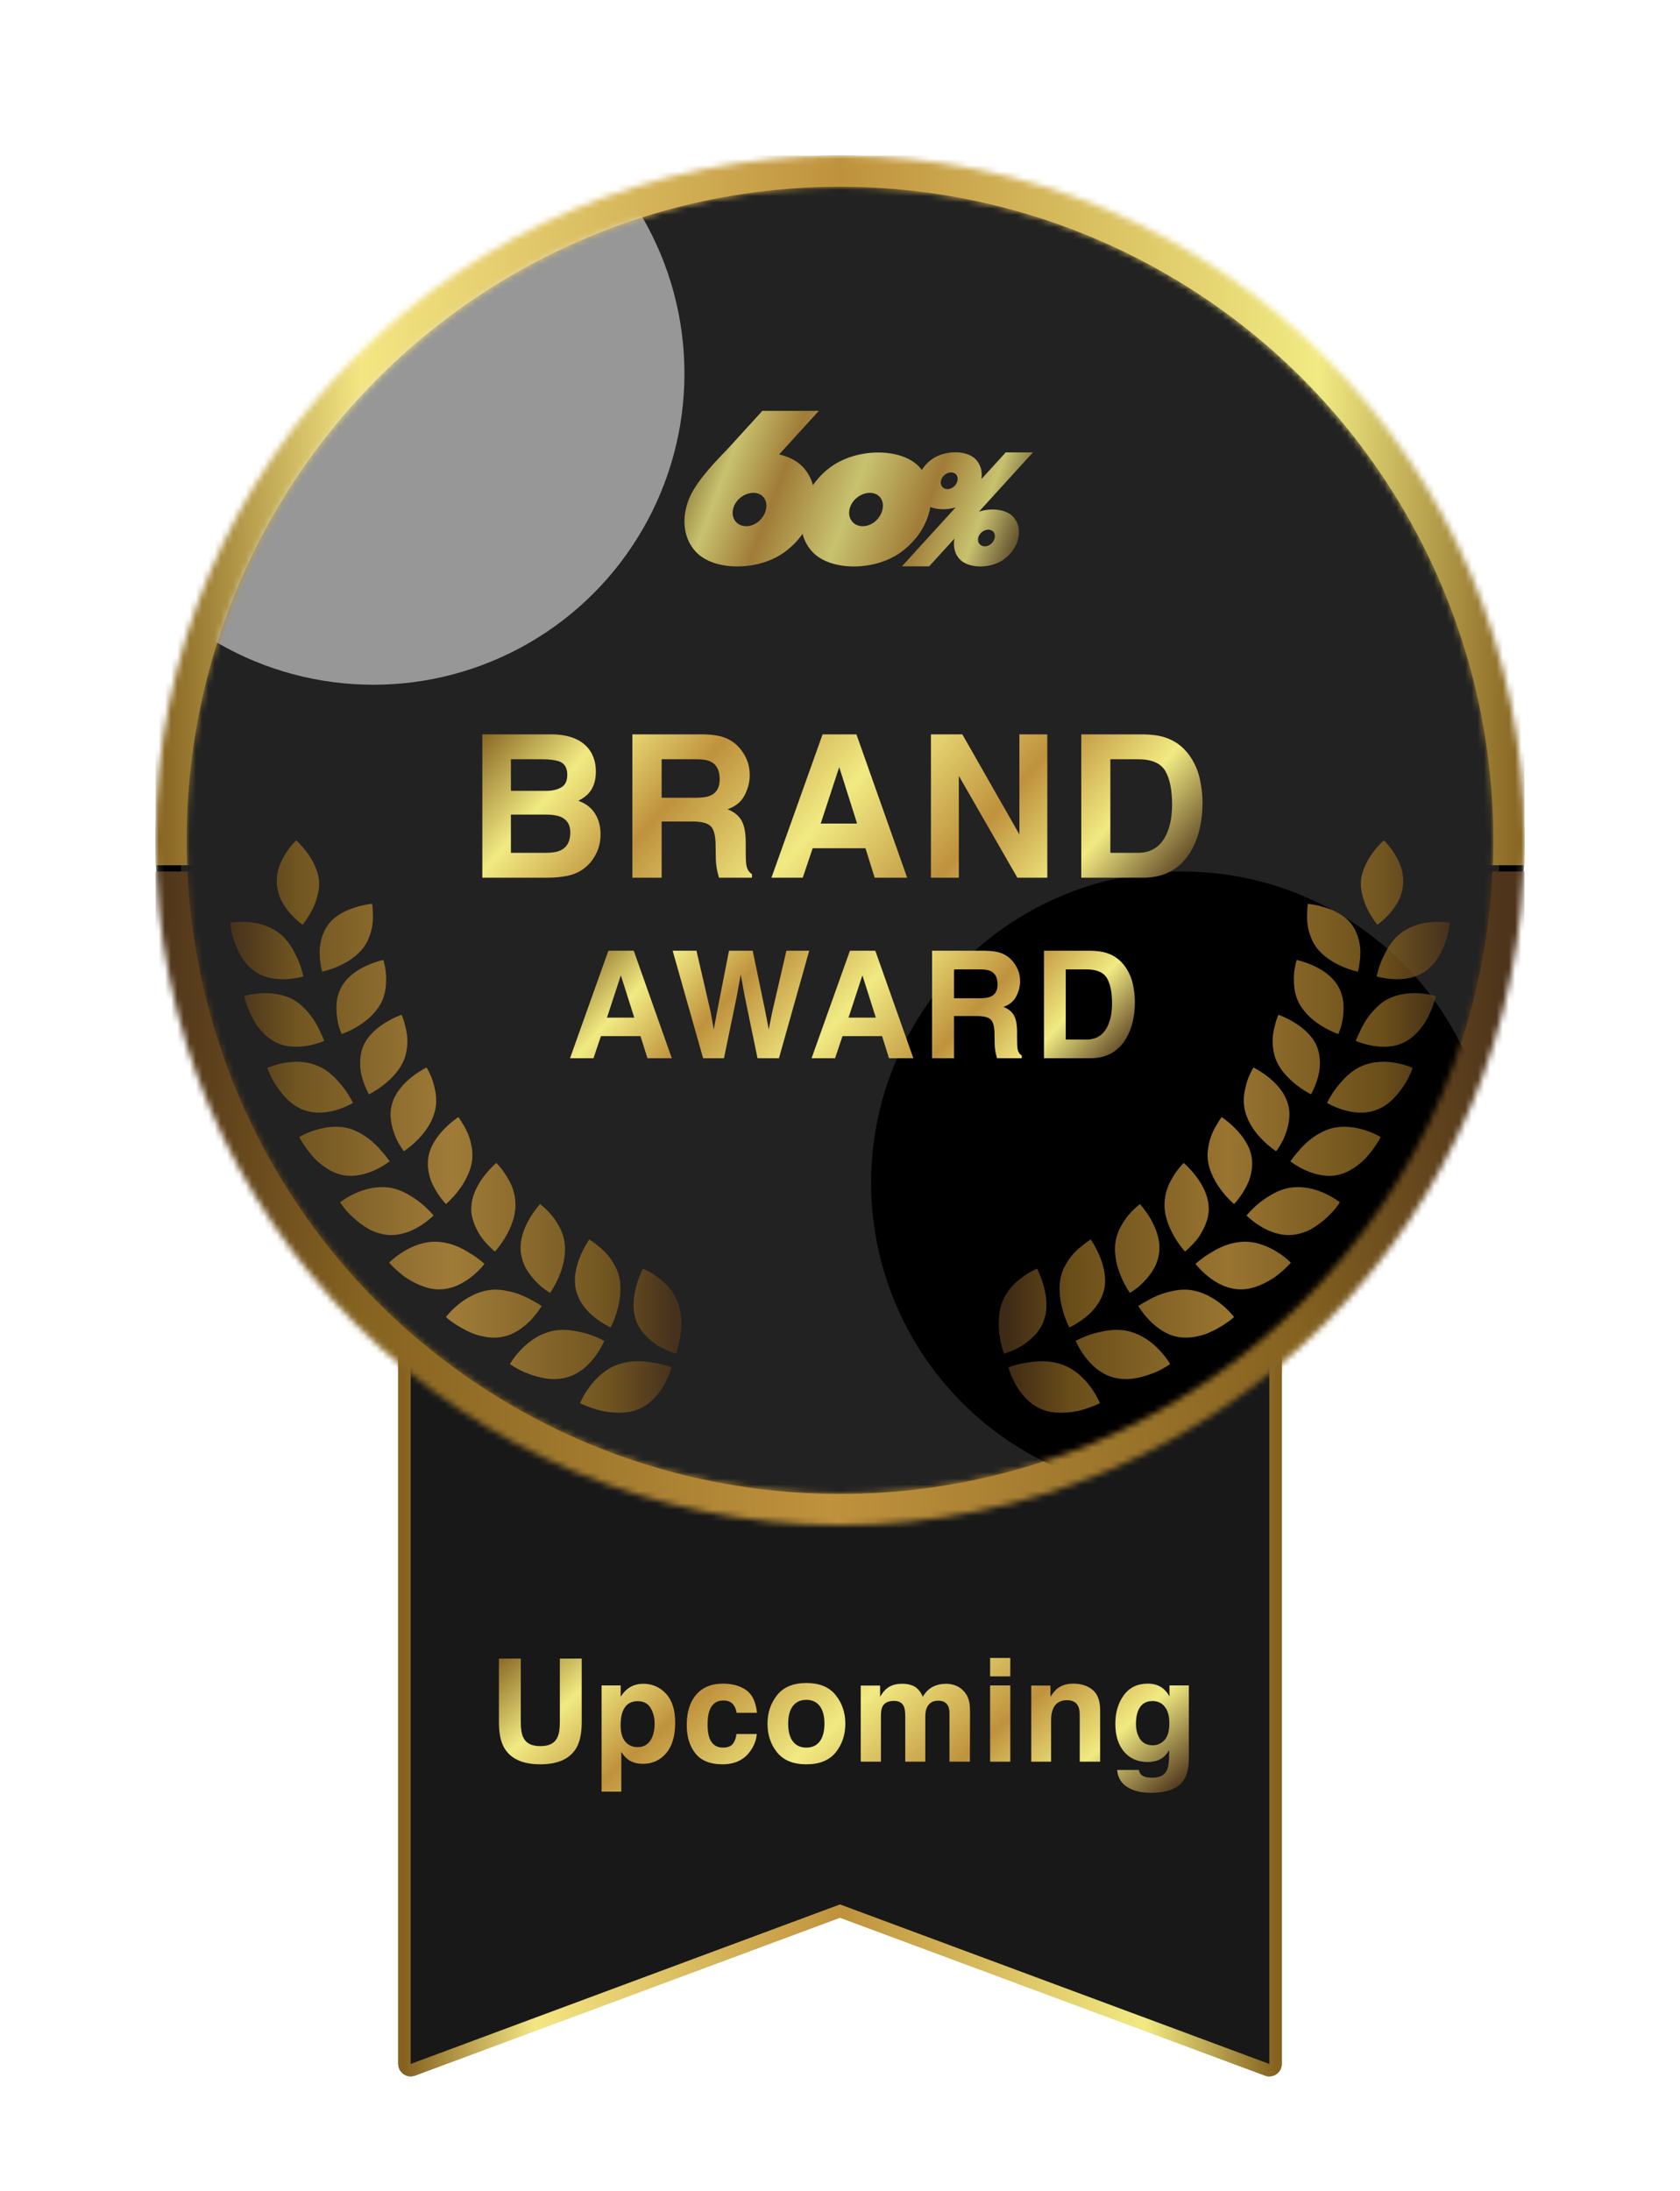
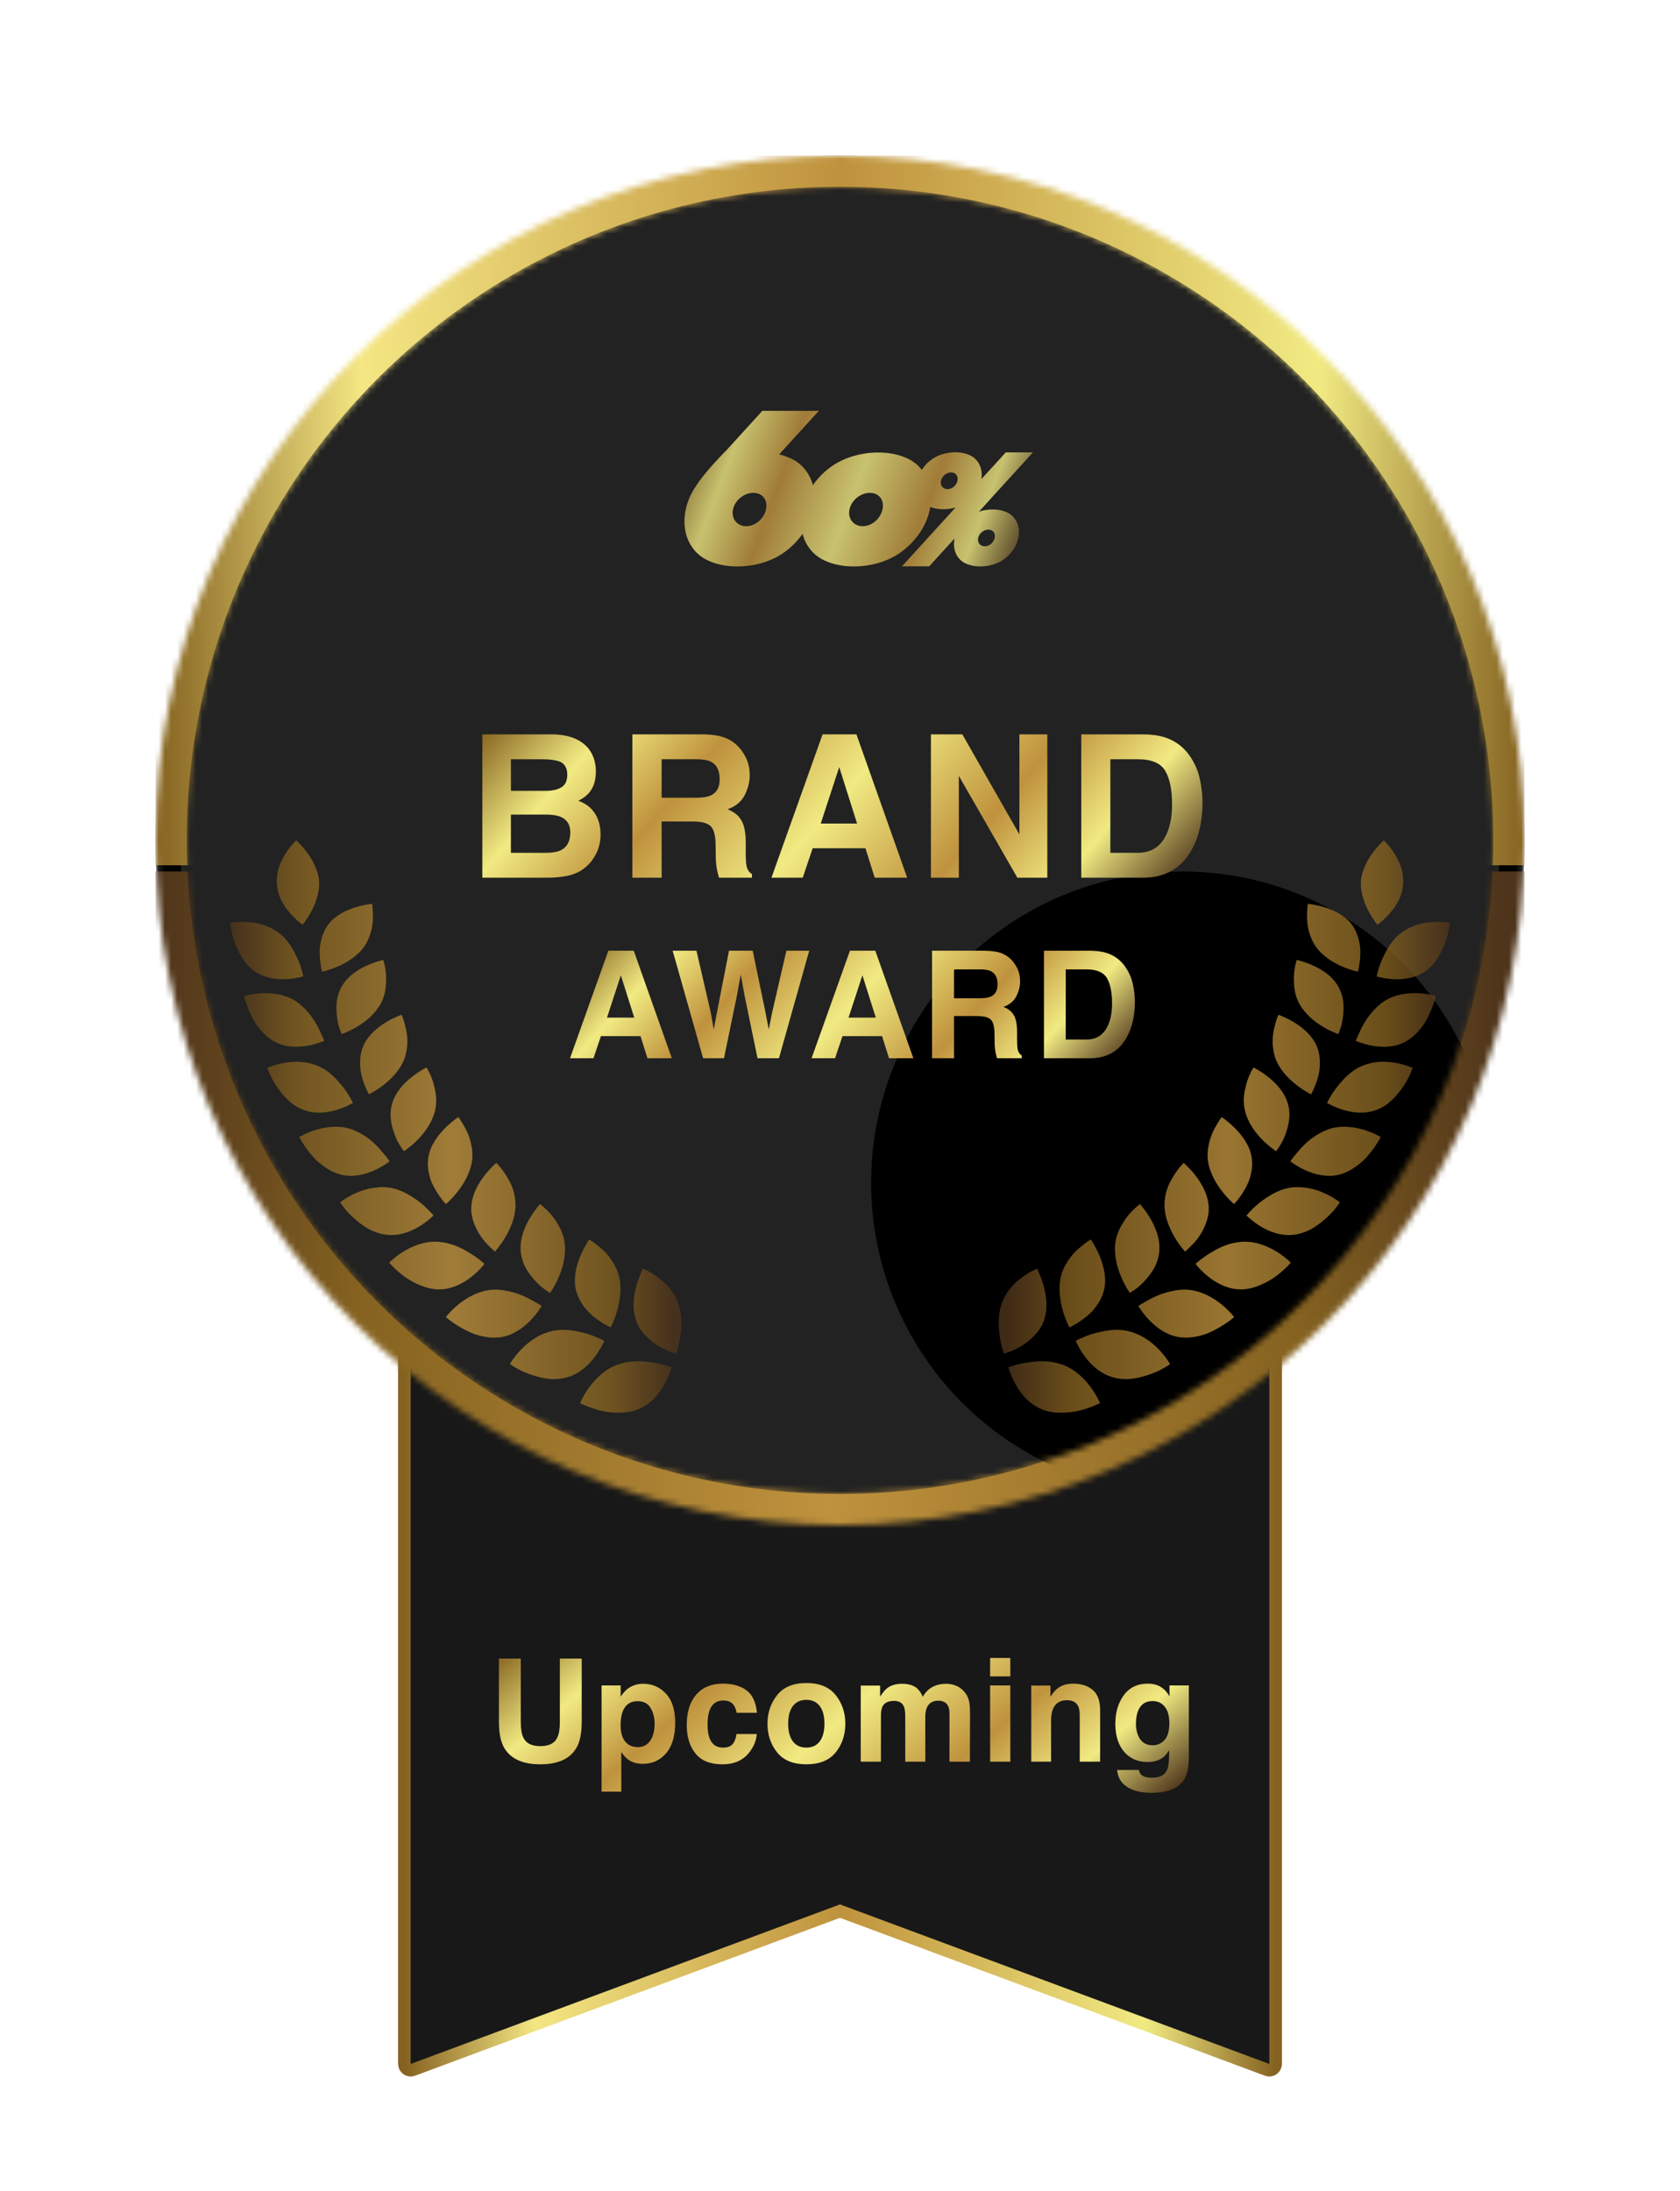
<svg xmlns="http://www.w3.org/2000/svg" width="270" height="352" viewBox="0 0 270 352" fill="none">
  <path d="M65 215H205V331.562C205 332.259 204.305 332.742 203.652 332.499L135 307L66.348 332.499C65.695 332.742 65 332.259 65 331.562V215Z" fill="#181818" stroke="url(#paint0_linear_25145_1658)" stroke-width="2" />
  <path d="M65 215H205V331.562C205 332.259 204.305 332.742 203.652 332.499L135 307L66.348 332.499C65.695 332.742 65 332.259 65 331.562V215Z" fill="#181818" stroke="url(#paint1_linear_25145_1658)" stroke-width="2" />
  <path d="M89.975 276.621V266.446H93.49V276.621C93.49 278.381 93.217 279.751 92.671 280.731C91.652 282.528 89.71 283.427 86.842 283.427C83.975 283.427 82.028 282.528 81.002 280.731C80.456 279.751 80.182 278.381 80.182 276.621V266.446H83.697V276.621C83.697 277.759 83.832 278.59 84.102 279.114C84.521 280.043 85.434 280.507 86.842 280.507C88.242 280.507 89.152 280.043 89.571 279.114C89.841 278.59 89.975 277.759 89.975 276.621ZM107.029 272.073C108.017 273.128 108.511 274.678 108.511 276.722C108.511 278.878 108.024 280.522 107.051 281.652C106.085 282.783 104.839 283.348 103.311 283.348C102.338 283.348 101.529 283.105 100.885 282.618C100.534 282.349 100.189 281.956 99.852 281.439V287.818H96.685V270.759H99.751V272.567C100.096 272.035 100.462 271.616 100.852 271.309C101.563 270.763 102.409 270.489 103.39 270.489C104.82 270.489 106.033 271.017 107.029 272.073ZM105.209 276.879C105.209 275.936 104.992 275.101 104.558 274.375C104.131 273.649 103.435 273.286 102.469 273.286C101.308 273.286 100.511 273.836 100.077 274.937C99.852 275.521 99.74 276.262 99.74 277.16C99.74 278.583 100.118 279.582 100.874 280.159C101.323 280.496 101.855 280.664 102.469 280.664C103.36 280.664 104.037 280.32 104.502 279.631C104.973 278.942 105.209 278.025 105.209 276.879ZM121.656 275.15H118.377C118.317 274.693 118.163 274.281 117.916 273.915C117.557 273.42 116.999 273.173 116.243 273.173C115.165 273.173 114.427 273.709 114.03 274.779C113.821 275.348 113.716 276.104 113.716 277.048C113.716 277.946 113.821 278.669 114.03 279.215C114.412 280.234 115.131 280.743 116.187 280.743C116.935 280.743 117.467 280.541 117.781 280.136C118.096 279.732 118.287 279.208 118.354 278.564H121.622C121.547 279.537 121.196 280.458 120.567 281.327C119.563 282.727 118.077 283.427 116.108 283.427C114.139 283.427 112.69 282.843 111.762 281.675C110.834 280.507 110.369 278.991 110.369 277.126C110.369 275.023 110.882 273.387 111.908 272.219C112.934 271.051 114.349 270.467 116.153 270.467C117.688 270.467 118.942 270.811 119.915 271.5C120.896 272.189 121.476 273.405 121.656 275.15ZM134.307 272.309C135.34 273.604 135.857 275.135 135.857 276.902C135.857 278.699 135.34 280.237 134.307 281.518C133.274 282.79 131.705 283.427 129.601 283.427C127.497 283.427 125.929 282.79 124.896 281.518C123.863 280.237 123.346 278.699 123.346 276.902C123.346 275.135 123.863 273.604 124.896 272.309C125.929 271.013 127.497 270.366 129.601 270.366C131.705 270.366 133.274 271.013 134.307 272.309ZM129.59 273.072C128.654 273.072 127.932 273.405 127.423 274.072C126.921 274.731 126.67 275.674 126.67 276.902C126.67 278.13 126.921 279.077 127.423 279.743C127.932 280.41 128.654 280.743 129.59 280.743C130.526 280.743 131.245 280.41 131.746 279.743C132.248 279.077 132.499 278.13 132.499 276.902C132.499 275.674 132.248 274.731 131.746 274.072C131.245 273.405 130.526 273.072 129.59 273.072ZM145.262 274.128C144.992 273.536 144.465 273.241 143.678 273.241C142.765 273.241 142.151 273.536 141.837 274.128C141.664 274.465 141.578 274.966 141.578 275.633V283H138.333V270.781H141.444V272.567C141.84 271.931 142.215 271.478 142.567 271.208C143.188 270.729 143.993 270.489 144.981 270.489C145.917 270.489 146.673 270.695 147.25 271.107C147.714 271.489 148.066 271.979 148.305 272.578C148.725 271.859 149.245 271.332 149.866 270.995C150.525 270.658 151.259 270.489 152.068 270.489C152.607 270.489 153.138 270.594 153.662 270.804C154.186 271.013 154.662 271.38 155.089 271.904C155.433 272.331 155.665 272.855 155.785 273.477C155.86 273.888 155.897 274.491 155.897 275.285L155.875 283H152.595V275.206C152.595 274.742 152.521 274.36 152.371 274.061C152.086 273.492 151.562 273.207 150.799 273.207C149.915 273.207 149.305 273.574 148.968 274.308C148.796 274.697 148.71 275.165 148.71 275.711V283H145.487V275.711C145.487 274.985 145.412 274.457 145.262 274.128ZM162.371 270.759V283H159.126V270.759H162.371ZM162.371 266.345V269.299H159.126V266.345H162.371ZM171.473 273.128C170.388 273.128 169.643 273.589 169.239 274.51C169.029 274.996 168.924 275.618 168.924 276.374V283H165.735V270.781H168.823V272.567C169.235 271.938 169.624 271.485 169.991 271.208C170.65 270.714 171.485 270.467 172.495 270.467C173.761 270.467 174.794 270.8 175.595 271.466C176.404 272.125 176.808 273.222 176.808 274.757V283H173.529V275.554C173.529 274.91 173.443 274.416 173.27 274.072C172.956 273.443 172.357 273.128 171.473 273.128ZM183.462 285.145C183.806 285.437 184.386 285.583 185.202 285.583C186.355 285.583 187.127 285.197 187.516 284.426C187.77 283.932 187.898 283.101 187.898 281.933V281.147C187.591 281.671 187.261 282.064 186.909 282.326C186.273 282.813 185.446 283.056 184.428 283.056C182.855 283.056 181.597 282.506 180.654 281.405C179.718 280.297 179.25 278.8 179.25 276.913C179.25 275.094 179.703 273.566 180.609 272.331C181.515 271.088 182.799 270.467 184.461 270.467C185.075 270.467 185.611 270.56 186.067 270.748C186.846 271.069 187.475 271.661 187.954 272.522V270.759H191.065V282.371C191.065 283.951 190.799 285.141 190.267 285.942C189.354 287.32 187.602 288.009 185.012 288.009C183.447 288.009 182.17 287.702 181.182 287.088C180.194 286.474 179.647 285.557 179.542 284.336H183.024C183.114 284.711 183.26 284.98 183.462 285.145ZM182.923 278.822C183.357 279.855 184.136 280.372 185.259 280.372C186.007 280.372 186.64 280.091 187.157 279.53C187.673 278.961 187.931 278.059 187.931 276.823C187.931 275.663 187.684 274.779 187.19 274.173C186.704 273.566 186.048 273.263 185.225 273.263C184.102 273.263 183.327 273.791 182.9 274.847C182.676 275.408 182.563 276.101 182.563 276.924C182.563 277.636 182.683 278.268 182.923 278.822Z" fill="url(#paint2_linear_25145_1658)" />
  <mask id="mask0_25145_1658" style="mask-type:alpha" maskUnits="userSpaceOnUse" x="25" y="25" width="220" height="220">
    <circle cx="135" cy="135" r="110" fill="#D9D9D9" />
  </mask>
  <g mask="url(#mask0_25145_1658)">
    <circle cx="135" cy="135" r="108" fill="#222222" stroke="black" stroke-width="4" />
    <g filter="url(#filter0_f_25145_1658)">
      <rect x="25" y="25" width="220" height="114" fill="url(#paint3_linear_25145_1658)" />
    </g>
    <g filter="url(#filter1_f_25145_1658)">
      <rect x="25" y="140" width="220" height="115" fill="url(#paint4_linear_25145_1658)" />
    </g>
  </g>
  <mask id="mask1_25145_1658" style="mask-type:alpha" maskUnits="userSpaceOnUse" x="30" y="30" width="210" height="210">
    <circle cx="135" cy="135" r="105" fill="#222222" />
  </mask>
  <g mask="url(#mask1_25145_1658)">
    <g filter="url(#filter2_ii_25145_1658)">
      <circle cx="135" cy="135" r="105" fill="#222222" />
    </g>
    <g opacity="0.6" filter="url(#filter3_f_25145_1658)">
-       <circle cx="60" cy="60" r="50" fill="#E4E4E4" />
-     </g>
+       </g>
    <g filter="url(#filter4_f_25145_1658)">
      <circle cx="190" cy="190" r="50" fill="black" />
    </g>
  </g>
-   <path opacity="0.8" d="M102.265 218.678C102.765 218.663 103.253 218.686 103.72 218.731C103.953 218.754 104.18 218.783 104.403 218.816C104.624 218.852 104.842 218.888 105.053 218.915C106.727 219.165 107.92 219.643 107.937 219.649C107.929 219.679 107.605 220.904 106.805 222.354C105.993 223.819 104.68 225.509 102.618 226.379C102.362 226.486 102.095 226.584 101.831 226.658C101.567 226.728 101.3 226.784 101.031 226.827C100.492 226.914 99.947 226.949 99.405 226.947C98.864 226.945 98.328 226.904 97.811 226.838C97.297 226.768 96.795 226.693 96.343 226.561C94.538 226.076 93.251 225.42 93.223 225.406C93.223 225.406 93.695 224.218 94.693 222.862C95.691 221.505 97.207 219.974 99.209 219.244L99.213 219.242C99.463 219.151 99.715 219.075 99.969 219.013C100.225 218.94 100.483 218.882 100.739 218.835C101.254 218.74 101.765 218.692 102.265 218.678ZM88.61 213.854C90.703 213.346 92.759 213.82 94.394 214.274C95.199 214.52 95.878 214.803 96.357 215.024C96.825 215.253 97.111 215.393 97.117 215.396C97.11 215.414 96.635 216.578 95.65 217.909C94.663 219.242 93.162 220.717 91.038 221.285C90.507 221.428 89.963 221.504 89.418 221.533C89.145 221.548 88.872 221.548 88.6 221.54C88.331 221.526 88.066 221.492 87.802 221.453C86.748 221.296 85.737 220.994 84.861 220.661C84.425 220.492 84.016 220.324 83.661 220.146C83.31 219.965 83.002 219.791 82.748 219.641C82.249 219.344 81.958 219.14 81.948 219.133C81.948 219.133 82.564 218.027 83.717 216.826C84.291 216.225 84.998 215.601 85.818 215.07C86.228 214.806 86.666 214.564 87.129 214.361C87.59 214.163 88.094 213.974 88.612 213.853L88.61 213.854ZM103.329 203.812C103.346 203.819 104.37 204.206 105.538 205.066C105.829 205.292 106.152 205.505 106.46 205.77C106.772 206.03 107.08 206.321 107.373 206.647C107.666 206.974 107.945 207.336 108.195 207.732C108.319 207.931 108.439 208.14 108.549 208.356C108.66 208.571 108.765 208.784 108.86 209.014C109.617 210.838 109.582 212.96 109.34 214.617C109.103 216.269 108.649 217.458 108.646 217.469C108.626 217.463 107.415 217.124 105.99 216.326C105.811 216.229 105.631 216.113 105.451 215.987C105.272 215.863 105.09 215.731 104.91 215.591C104.551 215.31 104.195 214.999 103.86 214.656C103.526 214.315 103.211 213.941 102.937 213.534C102.8 213.33 102.671 213.119 102.554 212.9C102.44 212.671 102.339 212.435 102.25 212.191H102.252C101.543 210.239 101.831 208.151 102.279 206.546C102.725 204.95 103.322 203.826 103.329 203.812ZM78.89 207.209C79.415 207.157 79.931 207.164 80.434 207.214C80.938 207.261 81.42 207.365 81.907 207.464C82.87 207.679 83.755 208.013 84.509 208.368C84.885 208.546 85.23 208.728 85.533 208.901C85.843 209.067 86.121 209.216 86.344 209.351C86.788 209.611 87.045 209.796 87.052 209.801C87.04 209.821 86.424 210.901 85.294 212.078C84.722 212.671 84.016 213.287 83.184 213.795C82.766 214.049 82.316 214.278 81.837 214.46C81.362 214.633 80.857 214.762 80.32 214.828C79.25 214.962 78.158 214.837 77.127 214.574C76.869 214.508 76.615 214.433 76.367 214.353C76.117 214.272 75.886 214.168 75.652 214.069C75.189 213.867 74.751 213.646 74.346 213.423C73.536 212.975 72.863 212.516 72.392 212.169C72.154 211.997 71.971 211.851 71.853 211.741C71.734 211.632 71.668 211.573 71.668 211.573C71.68 211.557 72.425 210.557 73.693 209.536C74.966 208.511 76.801 207.416 78.894 207.214L78.89 207.209ZM94.695 199.122C94.695 199.122 94.935 199.254 95.303 199.515C95.487 199.645 95.702 199.806 95.938 200C96.175 200.19 96.442 200.392 96.71 200.634C97.247 201.115 97.811 201.717 98.297 202.446C98.419 202.628 98.535 202.82 98.647 203.015C98.76 203.203 98.87 203.401 98.971 203.605C99.173 204.015 99.343 204.459 99.467 204.937C99.965 206.844 99.649 208.935 99.196 210.53C98.754 212.103 98.158 213.211 98.147 213.232C98.143 213.231 98.071 213.203 97.944 213.148C97.814 213.091 97.634 212.991 97.409 212.867C96.963 212.617 96.351 212.239 95.706 211.741C94.396 210.782 93.037 209.168 92.564 207.214H92.561C92.448 206.718 92.386 206.236 92.39 205.734C92.392 205.236 92.441 204.746 92.523 204.271C92.689 203.32 92.989 202.436 93.314 201.674C93.954 200.172 94.677 199.147 94.695 199.122ZM86.944 193.545C87.035 193.628 87.174 193.741 87.346 193.884C87.685 194.173 88.137 194.601 88.598 195.15C88.827 195.425 89.061 195.731 89.282 196.067C89.394 196.235 89.497 196.416 89.608 196.59C89.72 196.765 89.826 196.948 89.927 197.136C90.328 197.892 90.637 198.762 90.755 199.741C90.813 200.231 90.821 200.725 90.788 201.213C90.763 201.692 90.7 202.163 90.605 202.626C90.418 203.55 90.114 204.424 89.792 205.176C89.147 206.682 88.414 207.697 88.414 207.697C88.414 207.697 88.143 207.544 87.728 207.255C87.521 207.108 87.273 206.935 87.011 206.716C86.754 206.489 86.477 206.23 86.196 205.938C85.632 205.356 85.052 204.651 84.583 203.846C84.343 203.451 84.155 202.998 84.002 202.535C83.851 202.072 83.744 201.587 83.694 201.085V201.08C83.502 199.068 84.277 197.181 85.114 195.758C85.941 194.353 86.783 193.437 86.796 193.423C86.799 193.425 86.852 193.469 86.944 193.545ZM70.164 199.479V199.477C70.422 199.487 70.676 199.51 70.928 199.545C71.184 199.574 71.439 199.615 71.686 199.667C72.182 199.77 72.662 199.913 73.116 200.085C74.029 200.424 74.836 200.886 75.536 201.322C76.953 202.165 77.854 203.032 77.863 203.041C77.863 203.041 77.119 204.035 75.851 205.052C74.582 206.068 72.782 207.106 70.614 207.133C70.067 207.145 69.542 207.075 69.027 206.955C68.513 206.837 68.008 206.67 67.524 206.472C67.041 206.273 66.575 206.042 66.137 205.794C65.701 205.544 65.276 205.294 64.919 205.013C63.46 203.911 62.541 202.845 62.541 202.845C62.56 202.824 63.412 201.939 64.789 201.091C66.18 200.231 68.098 199.403 70.164 199.479ZM79.76 186.82C79.76 186.82 80.549 187.546 81.297 188.761C81.477 189.073 81.69 189.381 81.872 189.732C82.058 190.082 82.229 190.456 82.374 190.858C82.519 191.261 82.638 191.687 82.719 192.138C82.799 192.588 82.841 193.063 82.85 193.536C82.864 195.454 82.051 197.346 81.225 198.745C80.398 200.146 79.551 201.05 79.551 201.05C79.538 201.04 78.575 200.292 77.588 199.054C77.102 198.419 76.641 197.63 76.288 196.774C76.112 196.345 75.968 195.894 75.869 195.429C75.82 195.197 75.78 194.96 75.755 194.721C75.736 194.475 75.731 194.225 75.741 193.973L75.743 193.97C75.82 191.955 76.836 190.183 77.821 188.899C78.809 187.618 79.76 186.82 79.76 186.82ZM61.045 190.712C61.545 190.689 62.055 190.71 62.569 190.786L62.565 190.784C63.594 190.937 64.539 191.298 65.378 191.757C65.589 191.87 65.791 191.992 65.987 192.116C66.184 192.242 66.386 192.36 66.574 192.486C66.954 192.736 67.306 192.997 67.624 193.255C68.26 193.769 68.769 194.272 69.12 194.646C69.465 195.024 69.674 195.256 69.674 195.256C69.657 195.273 68.807 196.145 67.442 196.985C66.064 197.83 64.183 198.611 62.067 198.354C61.538 198.29 61.022 198.165 60.522 197.991C60.024 197.818 59.53 197.607 59.092 197.341C58.201 196.82 57.404 196.183 56.736 195.567C56.404 195.26 56.102 194.958 55.84 194.677C55.577 194.396 55.373 194.123 55.197 193.897C54.85 193.443 54.662 193.151 54.662 193.151C54.686 193.132 55.634 192.368 57.084 191.707C57.817 191.372 58.679 191.063 59.606 190.881C60.071 190.788 60.547 190.733 61.045 190.712ZM73.66 179.456C73.665 179.463 73.832 179.668 74.065 180.03C74.185 180.214 74.313 180.443 74.466 180.695C74.621 180.945 74.782 181.231 74.936 181.545C75.246 182.175 75.538 182.923 75.712 183.758C75.79 184.181 75.875 184.6 75.906 185.046C75.939 185.49 75.931 185.953 75.871 186.428C75.629 188.329 74.582 190.1 73.603 191.366C72.623 192.635 71.676 193.418 71.676 193.418C71.664 193.408 71.441 193.207 71.144 192.825C70.832 192.437 70.42 191.877 70.022 191.195C69.823 190.854 69.626 190.482 69.446 190.088C69.359 189.887 69.269 189.689 69.198 189.474C69.126 189.259 69.063 189.04 69.007 188.814C68.779 187.918 68.684 186.955 68.829 185.983L68.833 185.979C68.905 185.496 69.034 185.031 69.205 184.589C69.379 184.147 69.606 183.717 69.85 183.32C70.341 182.525 70.93 181.832 71.496 181.262C72.629 180.121 73.66 179.456 73.66 179.456ZM50.655 181.545C52.186 181.064 54.213 180.74 56.17 181.306C58.096 181.895 59.735 183.173 60.826 184.363C61.363 184.965 61.832 185.498 62.14 185.903C62.45 186.306 62.615 186.566 62.615 186.566C62.613 186.568 61.665 187.328 60.214 187.988C59.487 188.317 58.631 188.62 57.697 188.777C57.23 188.856 56.744 188.899 56.244 188.893C55.74 188.888 55.238 188.823 54.736 188.69C53.726 188.426 52.792 187.922 51.959 187.314C51.544 187.011 51.154 186.68 50.794 186.343C50.451 185.994 50.137 185.638 49.853 185.289C48.721 183.898 48.095 182.669 48.095 182.669C48.103 182.664 49.13 182.022 50.655 181.545ZM68.544 171.49C68.555 171.507 69.133 172.377 69.559 173.69C69.668 174.021 69.765 174.383 69.844 174.768C69.941 175.141 70.015 175.536 70.061 175.951C70.149 176.78 70.116 177.679 69.868 178.606C69.742 179.071 69.573 179.518 69.383 179.938C69.189 180.361 68.959 180.766 68.709 181.148C68.209 181.915 67.622 182.595 67.06 183.157C65.947 184.275 64.931 184.924 64.913 184.936C64.907 184.928 64.72 184.695 64.456 184.291C64.189 183.878 63.824 183.299 63.541 182.563C62.96 181.105 62.444 179.2 63.024 177.295H63.02C63.568 175.408 64.958 173.974 66.202 172.994C67.448 172.019 68.544 171.49 68.544 171.49ZM48.213 170.581C48.676 170.606 49.149 170.663 49.618 170.767C49.854 170.818 50.087 170.881 50.32 170.957C50.558 171.029 50.798 171.114 51.033 171.211H51.031C51.976 171.601 52.792 172.172 53.484 172.809C53.831 173.127 54.145 173.461 54.433 173.798C54.724 174.133 55.006 174.46 55.246 174.782C56.219 176.061 56.718 177.177 56.718 177.177C56.715 177.179 55.689 177.81 54.188 178.276C52.684 178.741 50.696 179.034 48.739 178.284C48.25 178.096 47.786 177.852 47.351 177.569C46.919 177.284 46.537 176.949 46.171 176.596C45.446 175.889 44.834 175.093 44.345 174.35C43.84 173.612 43.526 172.897 43.297 172.387C43.074 171.872 42.964 171.55 42.964 171.55C42.964 171.55 44.055 171.042 45.613 170.761C46.392 170.618 47.285 170.531 48.213 170.581ZM64.543 163.016C64.543 163.016 64.655 163.251 64.793 163.658C64.94 164.063 65.083 164.65 65.246 165.313C65.395 165.985 65.496 166.762 65.465 167.595C65.452 168.01 65.395 168.444 65.318 168.874C65.246 169.302 65.13 169.738 64.961 170.174C64.281 171.916 62.869 173.337 61.623 174.309C60.395 175.267 59.32 175.781 59.293 175.794C59.287 175.784 58.691 174.762 58.253 173.288C58.145 172.916 58.036 172.523 57.972 172.1C57.912 171.674 57.875 171.232 57.875 170.779C57.871 169.874 58.007 168.94 58.375 168.056L58.377 168.054C58.47 167.833 58.574 167.62 58.69 167.415C58.811 167.209 58.944 167.008 59.082 166.818C59.361 166.436 59.671 166.087 59.999 165.769C60.656 165.13 61.382 164.615 62.056 164.21C63.396 163.404 64.531 163.02 64.543 163.016ZM41.935 159.562C43.505 159.472 45.512 159.648 47.239 160.656L47.237 160.652C47.669 160.904 48.064 161.197 48.424 161.516C48.606 161.675 48.771 161.842 48.94 162.012C49.112 162.179 49.277 162.353 49.432 162.528C50.056 163.231 50.549 163.985 50.934 164.682C51.126 165.029 51.289 165.361 51.428 165.667C51.572 165.969 51.705 166.237 51.804 166.467C52.004 166.923 52.1 167.211 52.1 167.211C52.1 167.211 51.017 167.704 49.476 167.983C48.705 168.122 47.817 168.202 46.89 168.13C46.427 168.093 45.951 168.019 45.48 167.891C45.018 167.76 44.557 167.576 44.106 167.33C43.208 166.836 42.437 166.134 41.79 165.359C41.472 164.969 41.163 164.568 40.923 164.154C40.679 163.741 40.466 163.328 40.28 162.929C39.534 161.336 39.232 160.02 39.232 160.02C39.253 160.013 40.379 159.653 41.935 159.562ZM61.595 154.213C61.595 154.213 61.944 155.184 62.037 156.548C62.06 156.889 62.067 157.255 62.051 157.64C62.03 158.024 62.024 158.414 61.964 158.819C61.852 159.627 61.607 160.473 61.152 161.293C60.925 161.704 60.656 162.088 60.358 162.445C60.069 162.801 59.759 163.13 59.429 163.434C58.77 164.041 58.048 164.545 57.381 164.943C56.058 165.738 54.935 166.11 54.914 166.117C54.91 166.11 54.79 165.846 54.633 165.398C54.556 165.171 54.461 164.9 54.383 164.586C54.31 164.27 54.242 163.916 54.188 163.536C54.079 162.776 54.028 161.91 54.114 161.03C54.137 160.811 54.166 160.59 54.207 160.369C54.252 160.146 54.316 159.922 54.387 159.701C54.531 159.259 54.719 158.825 54.961 158.41L54.959 158.406C55.93 156.747 57.594 155.715 59.01 155.083C60.427 154.453 61.595 154.213 61.595 154.213ZM39.705 148.111C40.478 148.161 41.348 148.289 42.216 148.556C42.65 148.69 43.084 148.857 43.506 149.065C43.931 149.274 44.361 149.523 44.762 149.822C45.566 150.419 46.202 151.157 46.708 151.928C46.96 152.312 47.179 152.707 47.371 153.096C47.58 153.482 47.762 153.862 47.917 154.226C48.537 155.676 48.743 156.856 48.743 156.856C48.715 156.865 47.598 157.212 46.076 157.296C44.535 157.379 42.574 157.183 40.894 156.003C40.474 155.707 40.091 155.366 39.744 154.992C39.566 154.806 39.41 154.61 39.266 154.407C39.119 154.205 38.98 153.998 38.85 153.787C38.331 152.942 37.941 152.041 37.653 151.219C37.511 150.808 37.389 150.415 37.298 150.06C37.217 149.702 37.158 149.38 37.114 149.109C37.027 148.576 37.001 148.245 37 148.235C37 148.235 38.16 148.01 39.705 148.111ZM59.803 145.195C59.803 145.195 59.853 145.448 59.886 145.867C59.904 146.078 59.919 146.33 59.919 146.615C59.933 146.898 59.943 147.212 59.933 147.549C59.914 148.225 59.823 148.989 59.594 149.774C59.536 149.971 59.47 150.167 59.395 150.365C59.317 150.563 59.237 150.762 59.154 150.956C58.983 151.347 58.77 151.733 58.503 152.107C57.441 153.601 55.759 154.616 54.344 155.24C52.926 155.866 51.77 156.096 51.77 156.096C51.77 156.096 51.447 154.979 51.383 153.467C51.368 153.089 51.366 152.688 51.395 152.272C51.44 151.855 51.513 151.426 51.62 150.996C51.835 150.137 52.188 149.281 52.75 148.526H52.748C53.029 148.15 53.343 147.818 53.696 147.521C54.054 147.223 54.435 146.964 54.823 146.739C55.602 146.287 56.414 145.97 57.151 145.743C58.619 145.293 59.791 145.196 59.803 145.195ZM47.603 135C47.619 135.013 48.479 135.777 49.352 136.95C49.792 137.545 50.236 138.244 50.572 139.017C50.731 139.403 50.911 139.806 51.033 140.226C51.159 140.645 51.244 141.082 51.279 141.532C51.314 141.983 51.293 142.427 51.233 142.86C51.173 143.294 51.064 143.718 50.965 144.125C50.748 144.939 50.415 145.698 50.07 146.353C49.723 147.005 49.365 147.555 49.093 147.941C48.959 148.133 48.841 148.286 48.765 148.39C48.689 148.489 48.647 148.545 48.645 148.549C48.64 148.546 48.581 148.507 48.476 148.436C48.37 148.361 48.223 148.247 48.043 148.099C47.685 147.803 47.2 147.363 46.7 146.797C46.2 146.231 45.681 145.534 45.26 144.734C45.041 144.336 44.882 143.906 44.754 143.458C44.626 143.01 44.536 142.538 44.499 142.053C44.464 141.567 44.481 141.088 44.539 140.625C44.601 140.16 44.684 139.714 44.843 139.286C45.14 138.433 45.545 137.666 45.954 137.029C46.772 135.756 47.603 135 47.603 135Z" fill="url(#paint5_linear_25145_1658)" />
+   <path opacity="0.8" d="M102.265 218.678C102.765 218.663 103.253 218.686 103.72 218.731C103.953 218.754 104.18 218.783 104.403 218.816C104.624 218.852 104.842 218.888 105.053 218.915C106.727 219.165 107.92 219.643 107.937 219.649C107.929 219.679 107.605 220.904 106.805 222.354C105.993 223.819 104.68 225.509 102.618 226.379C102.362 226.486 102.095 226.584 101.831 226.658C101.567 226.728 101.3 226.784 101.031 226.827C100.492 226.914 99.947 226.949 99.405 226.947C98.864 226.945 98.328 226.904 97.811 226.838C97.297 226.768 96.795 226.693 96.343 226.561C94.538 226.076 93.251 225.42 93.223 225.406C93.223 225.406 93.695 224.218 94.693 222.862C95.691 221.505 97.207 219.974 99.209 219.244L99.213 219.242C99.463 219.151 99.715 219.075 99.969 219.013C100.225 218.94 100.483 218.882 100.739 218.835C101.254 218.74 101.765 218.692 102.265 218.678ZM88.61 213.854C90.703 213.346 92.759 213.82 94.394 214.274C95.199 214.52 95.878 214.803 96.357 215.024C96.825 215.253 97.111 215.393 97.117 215.396C97.11 215.414 96.635 216.578 95.65 217.909C94.663 219.242 93.162 220.717 91.038 221.285C90.507 221.428 89.963 221.504 89.418 221.533C89.145 221.548 88.872 221.548 88.6 221.54C88.331 221.526 88.066 221.492 87.802 221.453C86.748 221.296 85.737 220.994 84.861 220.661C84.425 220.492 84.016 220.324 83.661 220.146C83.31 219.965 83.002 219.791 82.748 219.641C82.249 219.344 81.958 219.14 81.948 219.133C81.948 219.133 82.564 218.027 83.717 216.826C84.291 216.225 84.998 215.601 85.818 215.07C86.228 214.806 86.666 214.564 87.129 214.361C87.59 214.163 88.094 213.974 88.612 213.853L88.61 213.854ZM103.329 203.812C103.346 203.819 104.37 204.206 105.538 205.066C105.829 205.292 106.152 205.505 106.46 205.77C106.772 206.03 107.08 206.321 107.373 206.647C107.666 206.974 107.945 207.336 108.195 207.732C108.319 207.931 108.439 208.14 108.549 208.356C108.66 208.571 108.765 208.784 108.86 209.014C109.617 210.838 109.582 212.96 109.34 214.617C109.103 216.269 108.649 217.458 108.646 217.469C108.626 217.463 107.415 217.124 105.99 216.326C105.811 216.229 105.631 216.113 105.451 215.987C105.272 215.863 105.09 215.731 104.91 215.591C104.551 215.31 104.195 214.999 103.86 214.656C103.526 214.315 103.211 213.941 102.937 213.534C102.8 213.33 102.671 213.119 102.554 212.9C102.44 212.671 102.339 212.435 102.25 212.191H102.252C101.543 210.239 101.831 208.151 102.279 206.546C102.725 204.95 103.322 203.826 103.329 203.812ZM78.89 207.209C79.415 207.157 79.931 207.164 80.434 207.214C80.938 207.261 81.42 207.365 81.907 207.464C82.87 207.679 83.755 208.013 84.509 208.368C84.885 208.546 85.23 208.728 85.533 208.901C85.843 209.067 86.121 209.216 86.344 209.351C86.788 209.611 87.045 209.796 87.052 209.801C87.04 209.821 86.424 210.901 85.294 212.078C84.722 212.671 84.016 213.287 83.184 213.795C82.766 214.049 82.316 214.278 81.837 214.46C81.362 214.633 80.857 214.762 80.32 214.828C79.25 214.962 78.158 214.837 77.127 214.574C76.869 214.508 76.615 214.433 76.367 214.353C76.117 214.272 75.886 214.168 75.652 214.069C75.189 213.867 74.751 213.646 74.346 213.423C73.536 212.975 72.863 212.516 72.392 212.169C72.154 211.997 71.971 211.851 71.853 211.741C71.734 211.632 71.668 211.573 71.668 211.573C71.68 211.557 72.425 210.557 73.693 209.536C74.966 208.511 76.801 207.416 78.894 207.214L78.89 207.209ZM94.695 199.122C94.695 199.122 94.935 199.254 95.303 199.515C95.487 199.645 95.702 199.806 95.938 200C96.175 200.19 96.442 200.392 96.71 200.634C97.247 201.115 97.811 201.717 98.297 202.446C98.419 202.628 98.535 202.82 98.647 203.015C98.76 203.203 98.87 203.401 98.971 203.605C99.173 204.015 99.343 204.459 99.467 204.937C99.965 206.844 99.649 208.935 99.196 210.53C98.754 212.103 98.158 213.211 98.147 213.232C98.143 213.231 98.071 213.203 97.944 213.148C97.814 213.091 97.634 212.991 97.409 212.867C96.963 212.617 96.351 212.239 95.706 211.741C94.396 210.782 93.037 209.168 92.564 207.214H92.561C92.448 206.718 92.386 206.236 92.39 205.734C92.392 205.236 92.441 204.746 92.523 204.271C92.689 203.32 92.989 202.436 93.314 201.674C93.954 200.172 94.677 199.147 94.695 199.122ZM86.944 193.545C87.035 193.628 87.174 193.741 87.346 193.884C87.685 194.173 88.137 194.601 88.598 195.15C88.827 195.425 89.061 195.731 89.282 196.067C89.394 196.235 89.497 196.416 89.608 196.59C89.72 196.765 89.826 196.948 89.927 197.136C90.328 197.892 90.637 198.762 90.755 199.741C90.813 200.231 90.821 200.725 90.788 201.213C90.763 201.692 90.7 202.163 90.605 202.626C90.418 203.55 90.114 204.424 89.792 205.176C89.147 206.682 88.414 207.697 88.414 207.697C88.414 207.697 88.143 207.544 87.728 207.255C87.521 207.108 87.273 206.935 87.011 206.716C86.754 206.489 86.477 206.23 86.196 205.938C85.632 205.356 85.052 204.651 84.583 203.846C84.343 203.451 84.155 202.998 84.002 202.535C83.851 202.072 83.744 201.587 83.694 201.085V201.08C83.502 199.068 84.277 197.181 85.114 195.758C85.941 194.353 86.783 193.437 86.796 193.423C86.799 193.425 86.852 193.469 86.944 193.545ZM70.164 199.479V199.477C70.422 199.487 70.676 199.51 70.928 199.545C71.184 199.574 71.439 199.615 71.686 199.667C72.182 199.77 72.662 199.913 73.116 200.085C74.029 200.424 74.836 200.886 75.536 201.322C76.953 202.165 77.854 203.032 77.863 203.041C77.863 203.041 77.119 204.035 75.851 205.052C74.582 206.068 72.782 207.106 70.614 207.133C70.067 207.145 69.542 207.075 69.027 206.955C68.513 206.837 68.008 206.67 67.524 206.472C67.041 206.273 66.575 206.042 66.137 205.794C65.701 205.544 65.276 205.294 64.919 205.013C63.46 203.911 62.541 202.845 62.541 202.845C62.56 202.824 63.412 201.939 64.789 201.091C66.18 200.231 68.098 199.403 70.164 199.479ZM79.76 186.82C79.76 186.82 80.549 187.546 81.297 188.761C81.477 189.073 81.69 189.381 81.872 189.732C82.058 190.082 82.229 190.456 82.374 190.858C82.519 191.261 82.638 191.687 82.719 192.138C82.799 192.588 82.841 193.063 82.85 193.536C82.864 195.454 82.051 197.346 81.225 198.745C80.398 200.146 79.551 201.05 79.551 201.05C79.538 201.04 78.575 200.292 77.588 199.054C77.102 198.419 76.641 197.63 76.288 196.774C76.112 196.345 75.968 195.894 75.869 195.429C75.82 195.197 75.78 194.96 75.755 194.721C75.736 194.475 75.731 194.225 75.741 193.973L75.743 193.97C75.82 191.955 76.836 190.183 77.821 188.899C78.809 187.618 79.76 186.82 79.76 186.82ZM61.045 190.712C61.545 190.689 62.055 190.71 62.569 190.786L62.565 190.784C63.594 190.937 64.539 191.298 65.378 191.757C65.589 191.87 65.791 191.992 65.987 192.116C66.184 192.242 66.386 192.36 66.574 192.486C66.954 192.736 67.306 192.997 67.624 193.255C68.26 193.769 68.769 194.272 69.12 194.646C69.465 195.024 69.674 195.256 69.674 195.256C69.657 195.273 68.807 196.145 67.442 196.985C66.064 197.83 64.183 198.611 62.067 198.354C61.538 198.29 61.022 198.165 60.522 197.991C60.024 197.818 59.53 197.607 59.092 197.341C58.201 196.82 57.404 196.183 56.736 195.567C56.404 195.26 56.102 194.958 55.84 194.677C55.577 194.396 55.373 194.123 55.197 193.897C54.85 193.443 54.662 193.151 54.662 193.151C54.686 193.132 55.634 192.368 57.084 191.707C57.817 191.372 58.679 191.063 59.606 190.881ZM73.66 179.456C73.665 179.463 73.832 179.668 74.065 180.03C74.185 180.214 74.313 180.443 74.466 180.695C74.621 180.945 74.782 181.231 74.936 181.545C75.246 182.175 75.538 182.923 75.712 183.758C75.79 184.181 75.875 184.6 75.906 185.046C75.939 185.49 75.931 185.953 75.871 186.428C75.629 188.329 74.582 190.1 73.603 191.366C72.623 192.635 71.676 193.418 71.676 193.418C71.664 193.408 71.441 193.207 71.144 192.825C70.832 192.437 70.42 191.877 70.022 191.195C69.823 190.854 69.626 190.482 69.446 190.088C69.359 189.887 69.269 189.689 69.198 189.474C69.126 189.259 69.063 189.04 69.007 188.814C68.779 187.918 68.684 186.955 68.829 185.983L68.833 185.979C68.905 185.496 69.034 185.031 69.205 184.589C69.379 184.147 69.606 183.717 69.85 183.32C70.341 182.525 70.93 181.832 71.496 181.262C72.629 180.121 73.66 179.456 73.66 179.456ZM50.655 181.545C52.186 181.064 54.213 180.74 56.17 181.306C58.096 181.895 59.735 183.173 60.826 184.363C61.363 184.965 61.832 185.498 62.14 185.903C62.45 186.306 62.615 186.566 62.615 186.566C62.613 186.568 61.665 187.328 60.214 187.988C59.487 188.317 58.631 188.62 57.697 188.777C57.23 188.856 56.744 188.899 56.244 188.893C55.74 188.888 55.238 188.823 54.736 188.69C53.726 188.426 52.792 187.922 51.959 187.314C51.544 187.011 51.154 186.68 50.794 186.343C50.451 185.994 50.137 185.638 49.853 185.289C48.721 183.898 48.095 182.669 48.095 182.669C48.103 182.664 49.13 182.022 50.655 181.545ZM68.544 171.49C68.555 171.507 69.133 172.377 69.559 173.69C69.668 174.021 69.765 174.383 69.844 174.768C69.941 175.141 70.015 175.536 70.061 175.951C70.149 176.78 70.116 177.679 69.868 178.606C69.742 179.071 69.573 179.518 69.383 179.938C69.189 180.361 68.959 180.766 68.709 181.148C68.209 181.915 67.622 182.595 67.06 183.157C65.947 184.275 64.931 184.924 64.913 184.936C64.907 184.928 64.72 184.695 64.456 184.291C64.189 183.878 63.824 183.299 63.541 182.563C62.96 181.105 62.444 179.2 63.024 177.295H63.02C63.568 175.408 64.958 173.974 66.202 172.994C67.448 172.019 68.544 171.49 68.544 171.49ZM48.213 170.581C48.676 170.606 49.149 170.663 49.618 170.767C49.854 170.818 50.087 170.881 50.32 170.957C50.558 171.029 50.798 171.114 51.033 171.211H51.031C51.976 171.601 52.792 172.172 53.484 172.809C53.831 173.127 54.145 173.461 54.433 173.798C54.724 174.133 55.006 174.46 55.246 174.782C56.219 176.061 56.718 177.177 56.718 177.177C56.715 177.179 55.689 177.81 54.188 178.276C52.684 178.741 50.696 179.034 48.739 178.284C48.25 178.096 47.786 177.852 47.351 177.569C46.919 177.284 46.537 176.949 46.171 176.596C45.446 175.889 44.834 175.093 44.345 174.35C43.84 173.612 43.526 172.897 43.297 172.387C43.074 171.872 42.964 171.55 42.964 171.55C42.964 171.55 44.055 171.042 45.613 170.761C46.392 170.618 47.285 170.531 48.213 170.581ZM64.543 163.016C64.543 163.016 64.655 163.251 64.793 163.658C64.94 164.063 65.083 164.65 65.246 165.313C65.395 165.985 65.496 166.762 65.465 167.595C65.452 168.01 65.395 168.444 65.318 168.874C65.246 169.302 65.13 169.738 64.961 170.174C64.281 171.916 62.869 173.337 61.623 174.309C60.395 175.267 59.32 175.781 59.293 175.794C59.287 175.784 58.691 174.762 58.253 173.288C58.145 172.916 58.036 172.523 57.972 172.1C57.912 171.674 57.875 171.232 57.875 170.779C57.871 169.874 58.007 168.94 58.375 168.056L58.377 168.054C58.47 167.833 58.574 167.62 58.69 167.415C58.811 167.209 58.944 167.008 59.082 166.818C59.361 166.436 59.671 166.087 59.999 165.769C60.656 165.13 61.382 164.615 62.056 164.21C63.396 163.404 64.531 163.02 64.543 163.016ZM41.935 159.562C43.505 159.472 45.512 159.648 47.239 160.656L47.237 160.652C47.669 160.904 48.064 161.197 48.424 161.516C48.606 161.675 48.771 161.842 48.94 162.012C49.112 162.179 49.277 162.353 49.432 162.528C50.056 163.231 50.549 163.985 50.934 164.682C51.126 165.029 51.289 165.361 51.428 165.667C51.572 165.969 51.705 166.237 51.804 166.467C52.004 166.923 52.1 167.211 52.1 167.211C52.1 167.211 51.017 167.704 49.476 167.983C48.705 168.122 47.817 168.202 46.89 168.13C46.427 168.093 45.951 168.019 45.48 167.891C45.018 167.76 44.557 167.576 44.106 167.33C43.208 166.836 42.437 166.134 41.79 165.359C41.472 164.969 41.163 164.568 40.923 164.154C40.679 163.741 40.466 163.328 40.28 162.929C39.534 161.336 39.232 160.02 39.232 160.02C39.253 160.013 40.379 159.653 41.935 159.562ZM61.595 154.213C61.595 154.213 61.944 155.184 62.037 156.548C62.06 156.889 62.067 157.255 62.051 157.64C62.03 158.024 62.024 158.414 61.964 158.819C61.852 159.627 61.607 160.473 61.152 161.293C60.925 161.704 60.656 162.088 60.358 162.445C60.069 162.801 59.759 163.13 59.429 163.434C58.77 164.041 58.048 164.545 57.381 164.943C56.058 165.738 54.935 166.11 54.914 166.117C54.91 166.11 54.79 165.846 54.633 165.398C54.556 165.171 54.461 164.9 54.383 164.586C54.31 164.27 54.242 163.916 54.188 163.536C54.079 162.776 54.028 161.91 54.114 161.03C54.137 160.811 54.166 160.59 54.207 160.369C54.252 160.146 54.316 159.922 54.387 159.701C54.531 159.259 54.719 158.825 54.961 158.41L54.959 158.406C55.93 156.747 57.594 155.715 59.01 155.083C60.427 154.453 61.595 154.213 61.595 154.213ZM39.705 148.111C40.478 148.161 41.348 148.289 42.216 148.556C42.65 148.69 43.084 148.857 43.506 149.065C43.931 149.274 44.361 149.523 44.762 149.822C45.566 150.419 46.202 151.157 46.708 151.928C46.96 152.312 47.179 152.707 47.371 153.096C47.58 153.482 47.762 153.862 47.917 154.226C48.537 155.676 48.743 156.856 48.743 156.856C48.715 156.865 47.598 157.212 46.076 157.296C44.535 157.379 42.574 157.183 40.894 156.003C40.474 155.707 40.091 155.366 39.744 154.992C39.566 154.806 39.41 154.61 39.266 154.407C39.119 154.205 38.98 153.998 38.85 153.787C38.331 152.942 37.941 152.041 37.653 151.219C37.511 150.808 37.389 150.415 37.298 150.06C37.217 149.702 37.158 149.38 37.114 149.109C37.027 148.576 37.001 148.245 37 148.235C37 148.235 38.16 148.01 39.705 148.111ZM59.803 145.195C59.803 145.195 59.853 145.448 59.886 145.867C59.904 146.078 59.919 146.33 59.919 146.615C59.933 146.898 59.943 147.212 59.933 147.549C59.914 148.225 59.823 148.989 59.594 149.774C59.536 149.971 59.47 150.167 59.395 150.365C59.317 150.563 59.237 150.762 59.154 150.956C58.983 151.347 58.77 151.733 58.503 152.107C57.441 153.601 55.759 154.616 54.344 155.24C52.926 155.866 51.77 156.096 51.77 156.096C51.77 156.096 51.447 154.979 51.383 153.467C51.368 153.089 51.366 152.688 51.395 152.272C51.44 151.855 51.513 151.426 51.62 150.996C51.835 150.137 52.188 149.281 52.75 148.526H52.748C53.029 148.15 53.343 147.818 53.696 147.521C54.054 147.223 54.435 146.964 54.823 146.739C55.602 146.287 56.414 145.97 57.151 145.743C58.619 145.293 59.791 145.196 59.803 145.195ZM47.603 135C47.619 135.013 48.479 135.777 49.352 136.95C49.792 137.545 50.236 138.244 50.572 139.017C50.731 139.403 50.911 139.806 51.033 140.226C51.159 140.645 51.244 141.082 51.279 141.532C51.314 141.983 51.293 142.427 51.233 142.86C51.173 143.294 51.064 143.718 50.965 144.125C50.748 144.939 50.415 145.698 50.07 146.353C49.723 147.005 49.365 147.555 49.093 147.941C48.959 148.133 48.841 148.286 48.765 148.39C48.689 148.489 48.647 148.545 48.645 148.549C48.64 148.546 48.581 148.507 48.476 148.436C48.37 148.361 48.223 148.247 48.043 148.099C47.685 147.803 47.2 147.363 46.7 146.797C46.2 146.231 45.681 145.534 45.26 144.734C45.041 144.336 44.882 143.906 44.754 143.458C44.626 143.01 44.536 142.538 44.499 142.053C44.464 141.567 44.481 141.088 44.539 140.625C44.601 140.16 44.684 139.714 44.843 139.286C45.14 138.433 45.545 137.666 45.954 137.029C46.772 135.756 47.603 135 47.603 135Z" fill="url(#paint5_linear_25145_1658)" />
  <path opacity="0.8" d="M167.735 218.678C167.235 218.663 166.747 218.686 166.28 218.731C166.047 218.754 165.82 218.783 165.597 218.816C165.376 218.852 165.158 218.888 164.947 218.915C163.273 219.165 162.08 219.643 162.063 219.649C162.071 219.679 162.395 220.904 163.195 222.354C164.007 223.819 165.32 225.509 167.382 226.379C167.638 226.486 167.905 226.584 168.169 226.658C168.433 226.728 168.7 226.784 168.969 226.827C169.508 226.914 170.053 226.949 170.595 226.947C171.136 226.945 171.672 226.904 172.188 226.838C172.703 226.768 173.205 226.693 173.657 226.561C175.462 226.076 176.75 225.42 176.777 225.406C176.777 225.406 176.305 224.218 175.307 222.862C174.309 221.505 172.793 219.974 170.791 219.244L170.787 219.242C170.537 219.151 170.285 219.075 170.031 219.013C169.775 218.94 169.517 218.882 169.261 218.835C168.746 218.74 168.235 218.692 167.735 218.678ZM181.39 213.854C179.297 213.346 177.241 213.82 175.606 214.274C174.801 214.52 174.122 214.803 173.643 215.024C173.175 215.253 172.889 215.393 172.883 215.396C172.89 215.414 173.365 216.578 174.35 217.909C175.337 219.242 176.838 220.717 178.962 221.285C179.493 221.428 180.037 221.504 180.582 221.533C180.855 221.548 181.128 221.548 181.4 221.54C181.669 221.526 181.934 221.492 182.198 221.453C183.252 221.296 184.263 220.994 185.139 220.661C185.574 220.492 185.984 220.324 186.339 220.146C186.69 219.965 186.998 219.791 187.252 219.641C187.751 219.344 188.042 219.14 188.052 219.133C188.052 219.133 187.436 218.027 186.283 216.826C185.709 216.225 185.002 215.601 184.182 215.07C183.772 214.806 183.334 214.564 182.871 214.361C182.41 214.163 181.906 213.974 181.388 213.853L181.39 213.854ZM166.671 203.812C166.654 203.819 165.63 204.206 164.462 205.066C164.171 205.292 163.848 205.505 163.54 205.77C163.228 206.03 162.92 206.321 162.627 206.647C162.334 206.974 162.055 207.336 161.805 207.732C161.681 207.931 161.561 208.14 161.451 208.356C161.34 208.571 161.235 208.784 161.14 209.014C160.383 210.838 160.418 212.96 160.66 214.617C160.897 216.269 161.351 217.458 161.354 217.469C161.374 217.463 162.585 217.124 164.01 216.326C164.189 216.229 164.369 216.113 164.549 215.987C164.728 215.863 164.91 215.731 165.09 215.591C165.449 215.31 165.805 214.999 166.14 214.656C166.474 214.315 166.789 213.941 167.063 213.534C167.2 213.33 167.329 213.119 167.446 212.9C167.56 212.671 167.661 212.435 167.75 212.191H167.748C168.457 210.239 168.169 208.151 167.721 206.546C167.275 204.95 166.678 203.826 166.671 203.812ZM191.11 207.209C190.585 207.157 190.069 207.164 189.566 207.214C189.062 207.261 188.58 207.365 188.093 207.464C187.13 207.679 186.245 208.013 185.491 208.368C185.115 208.546 184.77 208.728 184.467 208.901C184.157 209.067 183.879 209.216 183.656 209.351C183.212 209.611 182.955 209.796 182.948 209.801C182.96 209.821 183.576 210.901 184.706 212.078C185.278 212.671 185.984 213.287 186.816 213.795C187.234 214.049 187.684 214.278 188.163 214.46C188.638 214.633 189.143 214.762 189.68 214.828C190.75 214.962 191.842 214.837 192.873 214.574C193.131 214.508 193.385 214.433 193.633 214.353C193.883 214.272 194.114 214.168 194.348 214.069C194.811 213.867 195.249 213.646 195.654 213.423C196.464 212.975 197.137 212.516 197.608 212.169C197.846 211.997 198.029 211.851 198.146 211.741C198.266 211.632 198.332 211.573 198.332 211.573C198.32 211.557 197.575 210.557 196.307 209.536C195.034 208.511 193.199 207.416 191.105 207.214L191.11 207.209ZM175.305 199.122C175.305 199.122 175.065 199.254 174.697 199.515C174.513 199.645 174.298 199.806 174.062 200C173.825 200.19 173.558 200.392 173.29 200.634C172.753 201.115 172.189 201.717 171.703 202.446C171.581 202.628 171.465 202.82 171.354 203.015C171.24 203.203 171.131 203.401 171.029 203.605C170.827 204.015 170.657 204.459 170.533 204.937C170.035 206.844 170.351 208.935 170.804 210.53C171.246 212.103 171.842 213.211 171.854 213.232C171.857 213.231 171.929 213.203 172.056 213.148C172.186 213.091 172.366 212.991 172.591 212.867C173.037 212.617 173.649 212.239 174.294 211.741C175.604 210.782 176.963 209.168 177.437 207.214H177.438C177.552 206.718 177.614 206.236 177.61 205.734C177.608 205.236 177.559 204.746 177.477 204.271C177.311 203.32 177.011 202.436 176.687 201.674C176.046 200.172 175.322 199.147 175.305 199.122ZM183.056 193.545C182.965 193.628 182.826 193.741 182.654 193.884C182.315 194.173 181.863 194.601 181.402 195.15C181.173 195.425 180.939 195.731 180.718 196.067C180.606 196.235 180.503 196.416 180.392 196.59C180.28 196.765 180.174 196.948 180.073 197.136C179.672 197.892 179.363 198.762 179.245 199.741C179.187 200.231 179.179 200.725 179.212 201.213C179.237 201.692 179.3 202.163 179.396 202.626C179.581 203.55 179.886 204.424 180.208 205.176C180.853 206.682 181.586 207.697 181.586 207.697C181.586 207.697 181.857 207.544 182.272 207.255C182.479 207.108 182.727 206.935 182.989 206.716C183.245 206.489 183.523 206.23 183.804 205.938C184.368 205.356 184.948 204.651 185.417 203.846C185.657 203.451 185.845 202.998 185.998 202.535C186.149 202.072 186.256 201.587 186.306 201.085V201.08C186.498 199.068 185.723 197.181 184.886 195.758C184.059 194.353 183.217 193.437 183.204 193.423C183.201 193.425 183.148 193.469 183.056 193.545ZM199.836 199.479V199.477C199.578 199.487 199.324 199.51 199.072 199.545C198.816 199.574 198.561 199.615 198.313 199.667C197.818 199.77 197.338 199.913 196.884 200.085C195.97 200.424 195.164 200.886 194.464 201.322C193.047 202.165 192.146 203.032 192.137 203.041C192.137 203.041 192.881 204.035 194.149 205.052C195.418 206.068 197.218 207.106 199.386 207.133C199.933 207.145 200.458 207.075 200.973 206.955C201.487 206.837 201.992 206.67 202.476 206.472C202.959 206.273 203.425 206.042 203.863 205.794C204.299 205.544 204.724 205.294 205.081 205.013C206.54 203.911 207.459 202.845 207.459 202.845C207.44 202.824 206.588 201.939 205.211 201.091C203.82 200.231 201.902 199.403 199.836 199.479ZM190.24 186.82C190.24 186.82 189.451 187.546 188.703 188.761C188.523 189.073 188.31 189.381 188.128 189.732C187.942 190.082 187.771 190.456 187.626 190.858C187.481 191.261 187.362 191.687 187.281 192.138C187.201 192.588 187.159 193.063 187.15 193.536C187.136 195.454 187.949 197.346 188.775 198.745C189.602 200.146 190.449 201.05 190.449 201.05C190.462 201.04 191.425 200.292 192.412 199.054C192.898 198.419 193.359 197.63 193.712 196.774C193.888 196.345 194.032 195.894 194.131 195.429C194.18 195.197 194.22 194.96 194.245 194.721C194.264 194.475 194.269 194.225 194.259 193.973L194.257 193.97C194.18 191.955 193.164 190.183 192.179 188.899C191.191 187.618 190.24 186.82 190.24 186.82ZM208.955 190.712C208.455 190.689 207.945 190.71 207.431 190.786L207.435 190.784C206.406 190.937 205.461 191.298 204.622 191.757C204.411 191.87 204.209 191.992 204.013 192.116C203.816 192.242 203.614 192.36 203.426 192.486C203.046 192.736 202.694 192.997 202.376 193.255C201.74 193.769 201.231 194.272 200.88 194.646C200.535 195.024 200.326 195.256 200.326 195.256C200.343 195.273 201.193 196.145 202.558 196.985C203.936 197.83 205.817 198.611 207.933 198.354C208.462 198.29 208.979 198.165 209.479 197.991C209.976 197.818 210.47 197.607 210.908 197.341C211.799 196.82 212.596 196.183 213.264 195.567C213.596 195.26 213.898 194.958 214.16 194.677C214.423 194.396 214.627 194.123 214.803 193.897C215.15 193.443 215.338 193.151 215.338 193.151C215.314 193.132 214.366 192.368 212.916 191.707C212.183 191.372 211.321 191.063 210.394 190.881C209.929 190.788 209.453 190.733 208.955 190.712ZM196.34 179.456C196.335 179.463 196.168 179.668 195.935 180.03C195.815 180.214 195.687 180.443 195.534 180.695C195.379 180.945 195.218 181.231 195.063 181.545C194.754 182.175 194.462 182.923 194.288 183.758C194.21 184.181 194.125 184.6 194.094 185.046C194.061 185.49 194.069 185.953 194.129 186.428C194.371 188.329 195.418 190.1 196.397 191.366C197.377 192.635 198.324 193.418 198.324 193.418C198.336 193.408 198.559 193.207 198.856 192.825C199.168 192.437 199.58 191.877 199.979 191.195C200.177 190.854 200.374 190.482 200.554 190.088C200.64 189.887 200.732 189.689 200.802 189.474C200.874 189.259 200.937 189.04 200.993 188.814C201.22 187.918 201.316 186.955 201.171 185.983L201.167 185.979C201.095 185.496 200.966 185.031 200.795 184.589C200.621 184.147 200.394 183.717 200.15 183.32C199.659 182.525 199.07 181.832 198.504 181.262C197.372 180.121 196.34 179.456 196.34 179.456ZM219.345 181.545C217.814 181.064 215.787 180.74 213.83 181.306C211.904 181.895 210.265 183.173 209.174 184.363C208.637 184.965 208.168 185.498 207.86 185.903C207.55 186.306 207.385 186.566 207.385 186.566C207.387 186.568 208.335 187.328 209.786 187.988C210.513 188.317 211.369 188.62 212.303 188.777C212.77 188.856 213.256 188.899 213.756 188.893C214.26 188.888 214.762 188.823 215.264 188.69C216.274 188.426 217.208 187.922 218.041 187.314C218.456 187.011 218.847 186.68 219.206 186.343C219.549 185.994 219.863 185.638 220.146 185.289C221.279 183.898 221.905 182.669 221.905 182.669C221.897 182.664 220.87 182.022 219.345 181.545ZM201.456 171.49C201.445 171.507 200.867 172.377 200.441 173.69C200.332 174.021 200.235 174.383 200.156 174.768C200.059 175.141 199.985 175.536 199.939 175.951C199.851 176.78 199.884 177.679 200.132 178.606C200.258 179.071 200.427 179.518 200.617 179.938C200.811 180.361 201.041 180.766 201.291 181.148C201.791 181.915 202.378 182.595 202.94 183.157C204.053 184.275 205.069 184.924 205.087 184.936C205.093 184.928 205.28 184.695 205.544 184.291C205.81 183.878 206.176 183.299 206.459 182.563C207.04 181.105 207.556 179.2 206.976 177.295H206.979C206.432 175.408 205.042 173.974 203.798 172.994C202.552 172.019 201.456 171.49 201.456 171.49ZM221.787 170.581C221.324 170.606 220.851 170.663 220.382 170.767C220.146 170.818 219.913 170.881 219.68 170.957C219.442 171.029 219.202 171.114 218.967 171.211H218.969C218.024 171.601 217.208 172.172 216.516 172.809C216.169 173.127 215.854 173.461 215.567 173.798C215.276 174.133 214.994 174.46 214.754 174.782C213.781 176.061 213.282 177.177 213.282 177.177C213.285 177.179 214.311 177.81 215.812 178.276C217.316 178.741 219.304 179.034 221.261 178.284C221.75 178.096 222.213 177.852 222.649 177.569C223.081 177.284 223.463 176.949 223.829 176.596C224.554 175.889 225.166 175.093 225.655 174.35C226.159 173.612 226.474 172.897 226.703 172.387C226.926 171.872 227.036 171.55 227.036 171.55C227.036 171.55 225.945 171.042 224.387 170.761C223.608 170.618 222.715 170.531 221.787 170.581ZM205.457 163.016C205.457 163.016 205.345 163.251 205.207 163.658C205.06 164.063 204.917 164.65 204.754 165.313C204.605 165.985 204.504 166.762 204.535 167.595C204.548 168.01 204.605 168.444 204.682 168.874C204.754 169.302 204.87 169.738 205.039 170.174C205.719 171.916 207.131 173.337 208.377 174.309C209.605 175.267 210.68 175.781 210.707 175.794C210.713 175.784 211.309 174.762 211.747 173.288C211.855 172.916 211.964 172.523 212.028 172.1C212.088 171.674 212.125 171.232 212.125 170.779C212.129 169.874 211.993 168.94 211.625 168.056L211.623 168.054C211.53 167.833 211.426 167.62 211.311 167.415C211.189 167.209 211.056 167.008 210.918 166.818C210.639 166.436 210.329 166.087 210.001 165.769C209.344 165.13 208.618 164.615 207.944 164.21C206.604 163.404 205.469 163.02 205.457 163.016ZM228.065 159.562C226.495 159.472 224.488 159.648 222.761 160.656L222.763 160.652C222.331 160.904 221.936 161.197 221.576 161.516C221.394 161.675 221.229 161.842 221.06 162.012C220.888 162.179 220.723 162.353 220.568 162.528C219.944 163.231 219.451 163.985 219.066 164.682C218.874 165.029 218.711 165.361 218.572 165.667C218.428 165.969 218.295 166.237 218.196 166.467C217.996 166.923 217.9 167.211 217.9 167.211C217.9 167.211 218.983 167.704 220.524 167.983C221.295 168.122 222.183 168.202 223.11 168.13C223.573 168.093 224.049 168.019 224.52 167.891C224.982 167.76 225.443 167.576 225.894 167.33C226.792 166.836 227.563 166.134 228.21 165.359C228.528 164.969 228.837 164.568 229.077 164.154C229.321 163.741 229.534 163.328 229.72 162.929C230.466 161.336 230.768 160.02 230.768 160.02C230.747 160.013 229.621 159.653 228.065 159.562ZM208.405 154.213C208.405 154.213 208.056 155.184 207.963 156.548C207.94 156.889 207.933 157.255 207.949 157.64C207.97 158.024 207.976 158.414 208.036 158.819C208.148 159.627 208.393 160.473 208.848 161.293C209.075 161.704 209.344 162.088 209.642 162.445C209.931 162.801 210.241 163.13 210.571 163.434C211.23 164.041 211.952 164.545 212.619 164.943C213.942 165.738 215.065 166.11 215.086 166.117C215.089 166.11 215.21 165.846 215.367 165.398C215.444 165.171 215.539 164.9 215.617 164.586C215.689 164.27 215.758 163.916 215.812 163.536C215.921 162.776 215.972 161.91 215.886 161.03C215.863 160.811 215.834 160.59 215.793 160.369C215.748 160.146 215.684 159.922 215.613 159.701C215.469 159.259 215.281 158.825 215.039 158.41L215.041 158.406C214.07 156.747 212.406 155.715 210.99 155.083C209.573 154.453 208.405 154.213 208.405 154.213ZM230.295 148.111C229.522 148.161 228.652 148.289 227.784 148.556C227.35 148.69 226.916 148.857 226.494 149.065C226.069 149.274 225.639 149.523 225.238 149.822C224.435 150.419 223.798 151.157 223.292 151.928C223.04 152.312 222.821 152.707 222.629 153.096C222.42 153.482 222.238 153.862 222.083 154.226C221.463 155.676 221.257 156.856 221.257 156.856C221.285 156.865 222.402 157.212 223.924 157.296C225.465 157.379 227.427 157.183 229.106 156.003C229.526 155.707 229.909 155.366 230.256 154.992C230.433 154.806 230.59 154.61 230.734 154.407C230.881 154.205 231.02 153.998 231.15 153.787C231.669 152.942 232.059 152.041 232.347 151.219C232.489 150.808 232.611 150.415 232.702 150.06C232.783 149.702 232.842 149.38 232.886 149.109C232.973 148.576 232.999 148.245 233 148.235C233 148.235 231.84 148.01 230.295 148.111ZM210.197 145.195C210.197 145.195 210.147 145.448 210.114 145.867C210.096 146.078 210.081 146.33 210.081 146.615C210.067 146.898 210.057 147.212 210.067 147.549C210.086 148.225 210.177 148.989 210.406 149.774C210.464 149.971 210.53 150.167 210.604 150.365C210.683 150.563 210.763 150.762 210.846 150.956C211.017 151.347 211.231 151.733 211.497 152.107C212.559 153.601 214.241 154.616 215.656 155.24C217.074 155.866 218.229 156.096 218.229 156.096C218.229 156.096 218.553 154.979 218.617 153.467C218.632 153.089 218.634 152.688 218.605 152.272C218.56 151.855 218.487 151.426 218.38 150.996C218.165 150.137 217.812 149.281 217.25 148.526H217.252C216.971 148.15 216.657 147.818 216.304 147.521C215.946 147.223 215.565 146.964 215.177 146.739C214.398 146.287 213.586 145.97 212.849 145.743C211.381 145.293 210.21 145.196 210.197 145.195ZM222.396 135C222.381 135.013 221.521 135.777 220.648 136.95C220.208 137.545 219.765 138.244 219.428 139.017C219.269 139.403 219.089 139.806 218.967 140.226C218.841 140.645 218.756 141.082 218.721 141.532C218.686 141.983 218.707 142.427 218.767 142.86C218.827 143.294 218.936 143.718 219.035 144.125C219.252 144.939 219.585 145.698 219.93 146.353C220.277 147.005 220.634 147.555 220.907 147.941C221.041 148.133 221.159 148.286 221.235 148.39C221.311 148.489 221.353 148.545 221.355 148.549C221.36 148.546 221.419 148.507 221.524 148.436C221.63 148.361 221.777 148.247 221.957 148.099C222.314 147.803 222.8 147.363 223.3 146.797C223.8 146.231 224.319 145.534 224.74 144.734C224.959 144.336 225.118 143.906 225.246 143.458C225.374 143.01 225.464 142.538 225.501 142.053C225.536 141.567 225.519 141.088 225.461 140.625C225.399 140.16 225.316 139.714 225.157 139.286C224.86 138.433 224.455 137.666 224.046 137.029C223.228 135.756 222.396 135 222.396 135Z" fill="url(#paint6_linear_25145_1658)" />
  <path d="M102.941 166.449H96.578L95.383 170H91.609L97.773 152.727H101.852L107.969 170H104.055L102.941 166.449ZM101.934 163.473L99.777 156.676L97.551 163.473H101.934ZM126.384 152.727H130.052L125.189 170H121.743L119.657 159.898L119.048 156.559L118.439 159.898L116.353 170H113.001L108.103 152.727H111.935L114.22 162.617L114.712 165.371L115.216 162.676L117.161 152.727H120.97L123.021 162.617L123.548 165.371L124.075 162.723L126.384 152.727ZM141.764 166.449H135.401L134.206 170H130.432L136.596 152.727H140.674L146.792 170H142.877L141.764 166.449ZM140.756 163.473L138.6 156.676L136.374 163.473H140.756ZM157.051 163.227H153.324V170H149.797V152.727H158.269C159.48 152.75 160.41 152.898 161.058 153.172C161.715 153.445 162.269 153.848 162.722 154.379C163.097 154.816 163.394 155.301 163.613 155.832C163.832 156.363 163.941 156.969 163.941 157.648C163.941 158.469 163.734 159.277 163.32 160.074C162.906 160.863 162.222 161.422 161.269 161.75C162.066 162.07 162.629 162.527 162.957 163.121C163.293 163.707 163.461 164.605 163.461 165.816V166.977C163.461 167.766 163.492 168.301 163.555 168.582C163.648 169.027 163.867 169.355 164.211 169.566V170H160.238C160.129 169.617 160.051 169.309 160.004 169.074C159.91 168.59 159.859 168.094 159.851 167.586L159.828 165.98C159.812 164.879 159.609 164.145 159.219 163.777C158.836 163.41 158.113 163.227 157.051 163.227ZM159.242 160.086C159.961 159.758 160.32 159.109 160.32 158.141C160.32 157.094 159.972 156.391 159.277 156.031C158.887 155.828 158.301 155.727 157.519 155.727H153.324V160.367H157.414C158.226 160.367 158.836 160.273 159.242 160.086ZM175.22 170H167.778V152.727H175.22C176.29 152.742 177.181 152.867 177.892 153.102C179.103 153.5 180.083 154.23 180.833 155.293C181.435 156.152 181.845 157.082 182.064 158.082C182.282 159.082 182.392 160.035 182.392 160.941C182.392 163.238 181.931 165.184 181.009 166.777C179.759 168.926 177.829 170 175.22 170ZM177.903 157.133C177.349 156.195 176.251 155.727 174.61 155.727H171.282V167H174.61C176.314 167 177.501 166.16 178.173 164.48C178.54 163.559 178.724 162.461 178.724 161.188C178.724 159.43 178.45 158.078 177.903 157.133Z" fill="url(#paint7_linear_25145_1658)" />
  <path d="M87.953 141H77.516V117.969H88.703C91.526 118.01 93.526 118.828 94.703 120.422C95.412 121.401 95.766 122.573 95.766 123.938C95.766 125.344 95.412 126.474 94.703 127.328C94.307 127.807 93.724 128.245 92.953 128.641C94.13 129.068 95.016 129.745 95.609 130.672C96.213 131.599 96.516 132.724 96.516 134.047C96.516 135.411 96.172 136.635 95.484 137.719C95.047 138.438 94.5 139.042 93.844 139.531C93.104 140.094 92.229 140.479 91.219 140.688C90.219 140.896 89.13 141 87.953 141ZM87.844 130.859H82.109V137H87.766C88.776 137 89.562 136.865 90.125 136.594C91.146 136.094 91.656 135.135 91.656 133.719C91.656 132.521 91.162 131.698 90.172 131.25C89.62 131 88.844 130.87 87.844 130.859ZM90.234 126.469C90.859 126.094 91.172 125.422 91.172 124.453C91.172 123.38 90.755 122.672 89.922 122.328C89.203 122.089 88.287 121.969 87.172 121.969H82.109V127.047H87.766C88.776 127.047 89.599 126.854 90.234 126.469ZM111.304 131.969H106.335V141H101.632V117.969H112.929C114.543 118 115.783 118.198 116.647 118.562C117.522 118.927 118.262 119.464 118.866 120.172C119.366 120.755 119.762 121.401 120.054 122.109C120.345 122.818 120.491 123.625 120.491 124.531C120.491 125.625 120.215 126.703 119.663 127.766C119.111 128.818 118.2 129.562 116.929 130C117.991 130.427 118.741 131.036 119.179 131.828C119.627 132.609 119.851 133.807 119.851 135.422V136.969C119.851 138.021 119.892 138.734 119.976 139.109C120.101 139.703 120.392 140.141 120.851 140.422V141H115.554C115.408 140.49 115.304 140.078 115.241 139.766C115.116 139.12 115.049 138.458 115.038 137.781L115.007 135.641C114.986 134.172 114.715 133.193 114.194 132.703C113.684 132.214 112.72 131.969 111.304 131.969ZM114.226 127.781C115.184 127.344 115.663 126.479 115.663 125.188C115.663 123.792 115.2 122.854 114.272 122.375C113.752 122.104 112.97 121.969 111.929 121.969H106.335V128.156H111.788C112.871 128.156 113.684 128.031 114.226 127.781ZM139.092 136.266H130.607L129.014 141H123.982L132.201 117.969H137.639L145.795 141H140.576L139.092 136.266ZM137.748 132.297L134.873 123.234L131.904 132.297H137.748ZM168.317 141H163.505L154.099 124.641V141H149.614V117.969H154.661L163.833 134.047V117.969H168.317V141ZM183.699 141H173.777V117.969H183.699C185.126 117.99 186.314 118.156 187.262 118.469C188.876 119 190.184 119.974 191.184 121.391C191.986 122.536 192.533 123.776 192.824 125.109C193.116 126.443 193.262 127.714 193.262 128.922C193.262 131.984 192.647 134.578 191.418 136.703C189.751 139.568 187.179 141 183.699 141ZM187.277 123.844C186.538 122.594 185.074 121.969 182.887 121.969H178.449V137H182.887C185.158 137 186.741 135.88 187.637 133.641C188.126 132.411 188.371 130.948 188.371 129.25C188.371 126.906 188.007 125.104 187.277 123.844Z" fill="url(#paint8_linear_25145_1658)" />
  <g opacity="0.8" clip-path="url(#clip0_25145_1658)">
    <path d="M157.334 82.193L166 72.68H161.633L157.729 76.962C157.91 75.768 157.613 74.596 156.772 73.75C155.311 72.283 151.876 72.298 149.794 73.762C149.11 74.243 148.56 74.836 148.15 75.483C147.987 75.275 147.813 75.072 147.621 74.88C144.703 71.945 137.832 71.977 133.665 74.905C132.443 75.763 131.433 76.803 130.65 77.938C130.342 76.801 129.766 75.754 128.897 74.882C127.988 73.968 126.694 73.343 125.221 73.002L131.6 66H122.523L116.874 72.195C114.131 74.981 111.577 77.867 110.654 80.342C110.524 80.685 110.411 81.031 110.32 81.377C110.26 81.593 110.221 81.799 110.175 82.012C109.68 84.528 110.221 87.03 111.968 88.786C114.884 91.718 121.743 91.748 125.929 88.807C127.167 87.937 128.187 86.895 128.977 85.764C129.276 86.892 129.839 87.929 130.692 88.786C133.608 91.718 140.467 91.748 144.653 88.807C147.375 86.894 149.054 84.155 149.513 81.457C150.678 81.902 152.202 81.926 153.572 81.522L144.952 90.978H149.331L153.394 86.519C153.151 87.773 153.421 89.019 154.293 89.894C155.752 91.36 159.18 91.375 161.273 89.904C163.863 88.082 164.569 84.763 162.758 82.941C161.623 81.799 159.294 81.556 157.336 82.193H157.334ZM123.109 81.825C122.785 83.344 121.384 84.533 119.922 84.533C118.46 84.533 117.484 83.317 117.804 81.825C118.117 80.364 119.58 79.175 121.068 79.175C122.555 79.175 123.427 80.339 123.108 81.825H123.109ZM141.833 81.825C141.509 83.344 140.108 84.533 138.646 84.533C137.184 84.533 136.208 83.317 136.528 81.825C136.841 80.364 138.304 79.175 139.792 79.175C141.279 79.175 142.151 80.339 141.832 81.825H141.833ZM152.282 78.576C151.539 78.576 151.063 77.968 151.223 77.222C151.38 76.491 152.112 75.896 152.855 75.896C153.598 75.896 154.035 76.479 153.875 77.222C153.712 77.982 153.013 78.576 152.282 78.576ZM159.862 86.412C159.699 87.172 159 87.766 158.269 87.766C157.538 87.766 157.05 87.159 157.21 86.412C157.366 85.681 158.099 85.087 158.842 85.087C159.585 85.087 160.022 85.669 159.862 86.412Z" fill="url(#paint9_linear_25145_1658)" />
  </g>
  <defs>
    <filter id="filter0_f_25145_1658" x="20" y="20" width="230" height="124" filterUnits="userSpaceOnUse" color-interpolation-filters="sRGB">
      <feFlood flood-opacity="0" result="BackgroundImageFix" />
      <feBlend mode="normal" in="SourceGraphic" in2="BackgroundImageFix" result="shape" />
      <feGaussianBlur stdDeviation="0" result="effect1_foregroundBlur_25145_1658" />
    </filter>
    <filter id="filter1_f_25145_1658" x="20" y="135" width="230" height="125" filterUnits="userSpaceOnUse" color-interpolation-filters="sRGB">
      <feFlood flood-opacity="0" result="BackgroundImageFix" />
      <feBlend mode="normal" in="SourceGraphic" in2="BackgroundImageFix" result="shape" />
      <feGaussianBlur stdDeviation="0" result="effect1_foregroundBlur_25145_1658" />
    </filter>
    <filter id="filter2_ii_25145_1658" x="26" y="26" width="218" height="218" filterUnits="userSpaceOnUse" color-interpolation-filters="sRGB">
      <feFlood flood-opacity="0" result="BackgroundImageFix" />
      <feBlend mode="normal" in="SourceGraphic" in2="BackgroundImageFix" result="shape" />
      <feColorMatrix in="SourceAlpha" type="matrix" values="0 0 0 0 0 0 0 0 0 0 0 0 0 0 0 0 0 0 127 0" result="hardAlpha" />
      <feOffset dx="-4" dy="-4" />
      <feGaussianBlur stdDeviation="7.5" />
      <feComposite in2="hardAlpha" operator="arithmetic" k2="-1" k3="1" />
      <feColorMatrix type="matrix" values="0 0 0 0 0 0 0 0 0 0 0 0 0 0 0 0 0 0 0.8 0" />
      <feBlend mode="normal" in2="shape" result="effect1_innerShadow_25145_1658" />
      <feColorMatrix in="SourceAlpha" type="matrix" values="0 0 0 0 0 0 0 0 0 0 0 0 0 0 0 0 0 0 127 0" result="hardAlpha" />
      <feOffset dx="4" dy="4" />
      <feGaussianBlur stdDeviation="7.5" />
      <feComposite in2="hardAlpha" operator="arithmetic" k2="-1" k3="1" />
      <feColorMatrix type="matrix" values="0 0 0 0 1 0 0 0 0 1 0 0 0 0 1 0 0 0 0.1 0" />
      <feBlend mode="normal" in2="effect1_innerShadow_25145_1658" result="effect2_innerShadow_25145_1658" />
    </filter>
    <filter id="filter3_f_25145_1658" x="-90" y="-90" width="300" height="300" filterUnits="userSpaceOnUse" color-interpolation-filters="sRGB">
      <feFlood flood-opacity="0" result="BackgroundImageFix" />
      <feBlend mode="normal" in="SourceGraphic" in2="BackgroundImageFix" result="shape" />
      <feGaussianBlur stdDeviation="50" result="effect1_foregroundBlur_25145_1658" />
    </filter>
    <filter id="filter4_f_25145_1658" x="40" y="40" width="300" height="300" filterUnits="userSpaceOnUse" color-interpolation-filters="sRGB">
      <feFlood flood-opacity="0" result="BackgroundImageFix" />
      <feBlend mode="normal" in="SourceGraphic" in2="BackgroundImageFix" result="shape" />
      <feGaussianBlur stdDeviation="50" result="effect1_foregroundBlur_25145_1658" />
    </filter>
    <linearGradient id="paint0_linear_25145_1658" x1="65" y1="187.748" x2="205" y2="187.748" gradientUnits="userSpaceOnUse">
      <stop stop-color="#856220" />
      <stop offset="0.15" stop-color="#F4E683" />
      <stop offset="0.501" stop-color="#BF923D" />
      <stop offset="0.85" stop-color="#F1EA82" />
      <stop offset="1" stop-color="#856220" />
    </linearGradient>
    <linearGradient id="paint1_linear_25145_1658" x1="65" y1="187.748" x2="205" y2="187.748" gradientUnits="userSpaceOnUse">
      <stop stop-color="#856220" />
      <stop offset="0.15" stop-color="#F4E683" />
      <stop offset="0.501" stop-color="#BF923D" />
      <stop offset="0.85" stop-color="#F1EA82" />
      <stop offset="1" stop-color="#856220" />
    </linearGradient>
    <linearGradient id="paint2_linear_25145_1658" x1="81.833" y1="264.027" x2="139.661" y2="330.688" gradientUnits="userSpaceOnUse">
      <stop stop-color="#856220" />
      <stop offset="0.15" stop-color="#F1EA82" />
      <stop offset="0.3" stop-color="#BF923D" />
      <stop offset="0.5" stop-color="#F1EA82" />
      <stop offset="0.7" stop-color="#BF923D" />
      <stop offset="0.85" stop-color="#F1EA82" />
      <stop offset="1" stop-color="#4E341B" />
    </linearGradient>
    <linearGradient id="paint3_linear_25145_1658" x1="25" y1="-1.329" x2="245" y2="-1.329" gradientUnits="userSpaceOnUse">
      <stop stop-color="#856220" />
      <stop offset="0.15" stop-color="#F4E683" />
      <stop offset="0.501" stop-color="#BF923D" />
      <stop offset="0.85" stop-color="#F1EA82" />
      <stop offset="1" stop-color="#856220" />
    </linearGradient>
    <linearGradient id="paint4_linear_25145_1658" x1="25" y1="266.5" x2="241.333" y2="266.5" gradientUnits="userSpaceOnUse">
      <stop stop-color="#4E341B" />
      <stop offset="0.15" stop-color="#856220" />
      <stop offset="0.5" stop-color="#BF923D" />
      <stop offset="0.85" stop-color="#856220" />
      <stop offset="1" stop-color="#4E341B" />
    </linearGradient>
    <linearGradient id="paint5_linear_25145_1658" x1="37" y1="236.142" x2="108.286" y2="236.142" gradientUnits="userSpaceOnUse">
      <stop stop-color="#4E341B" />
      <stop offset="0.15" stop-color="#856220" />
      <stop offset="0.5" stop-color="#BF923D" />
      <stop offset="0.85" stop-color="#856220" />
      <stop offset="1" stop-color="#4E341B" />
    </linearGradient>
    <linearGradient id="paint6_linear_25145_1658" x1="233" y1="236.142" x2="161.714" y2="236.142" gradientUnits="userSpaceOnUse">
      <stop stop-color="#4E341B" />
      <stop offset="0.15" stop-color="#856220" />
      <stop offset="0.5" stop-color="#BF923D" />
      <stop offset="0.85" stop-color="#856220" />
      <stop offset="1" stop-color="#4E341B" />
    </linearGradient>
    <linearGradient id="paint7_linear_25145_1658" x1="94.1" y1="151.027" x2="150.683" y2="203.03" gradientUnits="userSpaceOnUse">
      <stop stop-color="#856220" />
      <stop offset="0.15" stop-color="#F1EA82" />
      <stop offset="0.3" stop-color="#BF923D" />
      <stop offset="0.5" stop-color="#F1EA82" />
      <stop offset="0.7" stop-color="#BF923D" />
      <stop offset="0.85" stop-color="#F1EA82" />
      <stop offset="1" stop-color="#4E341B" />
    </linearGradient>
    <linearGradient id="paint8_linear_25145_1658" x1="79" y1="115.33" x2="155.164" y2="182.09" gradientUnits="userSpaceOnUse">
      <stop stop-color="#856220" />
      <stop offset="0.15" stop-color="#F1EA82" />
      <stop offset="0.3" stop-color="#BF923D" />
      <stop offset="0.5" stop-color="#F1EA82" />
      <stop offset="0.7" stop-color="#BF923D" />
      <stop offset="0.85" stop-color="#F1EA82" />
      <stop offset="1" stop-color="#4E341B" />
    </linearGradient>
    <linearGradient id="paint9_linear_25145_1658" x1="111.867" y1="63.098" x2="166.921" y2="83.816" gradientUnits="userSpaceOnUse">
      <stop stop-color="#856220" />
      <stop offset="0.15" stop-color="#F1EA82" />
      <stop offset="0.3" stop-color="#BF923D" />
      <stop offset="0.5" stop-color="#F1EA82" />
      <stop offset="0.7" stop-color="#BF923D" />
      <stop offset="0.85" stop-color="#F1EA82" />
      <stop offset="1" stop-color="#4E341B" />
    </linearGradient>
    <clipPath id="clip0_25145_1658">
      <rect width="56" height="25" fill="white" transform="translate(110 66)" />
    </clipPath>
  </defs>
</svg>